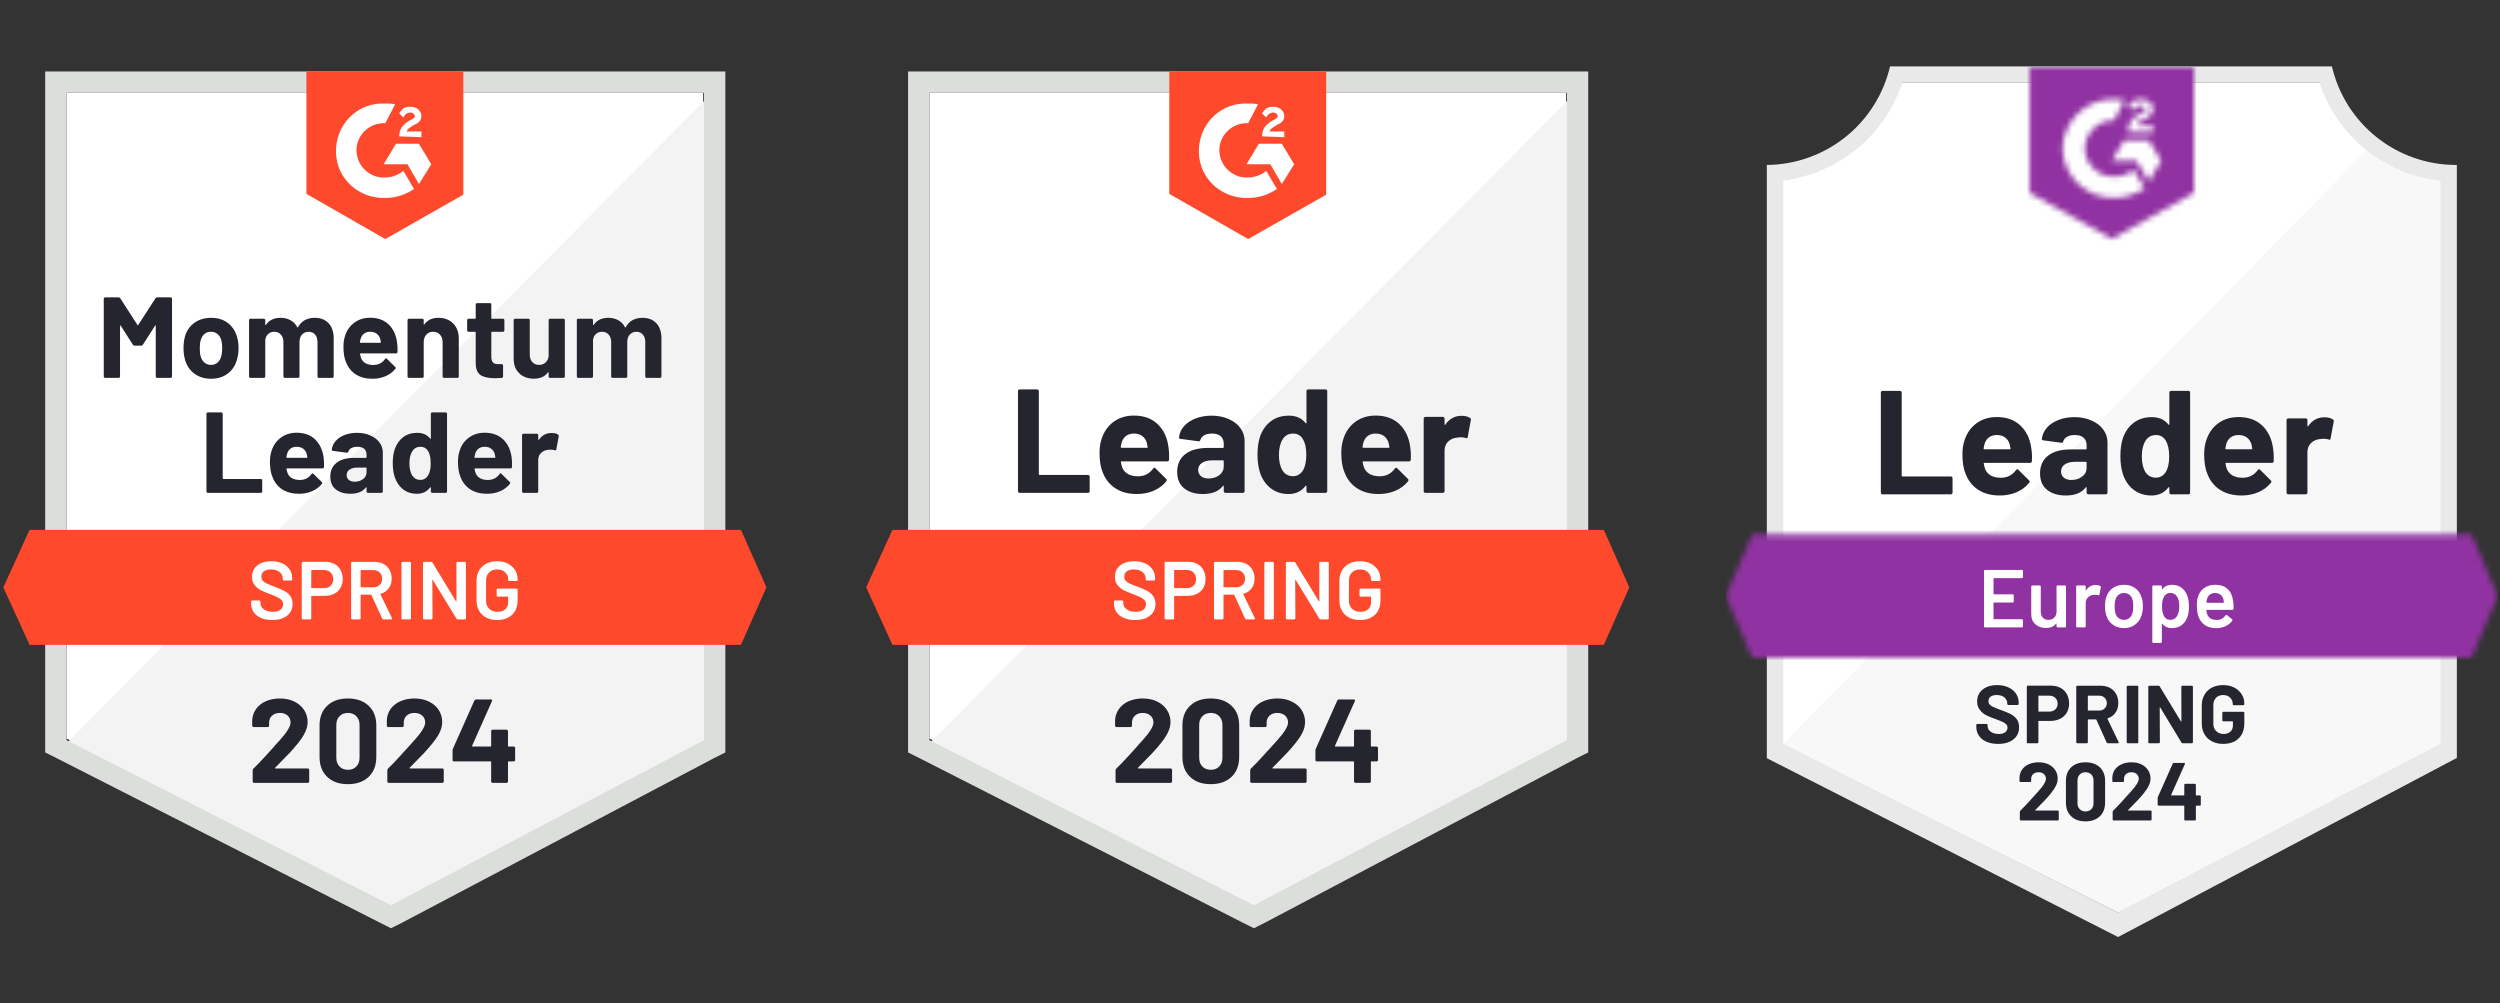
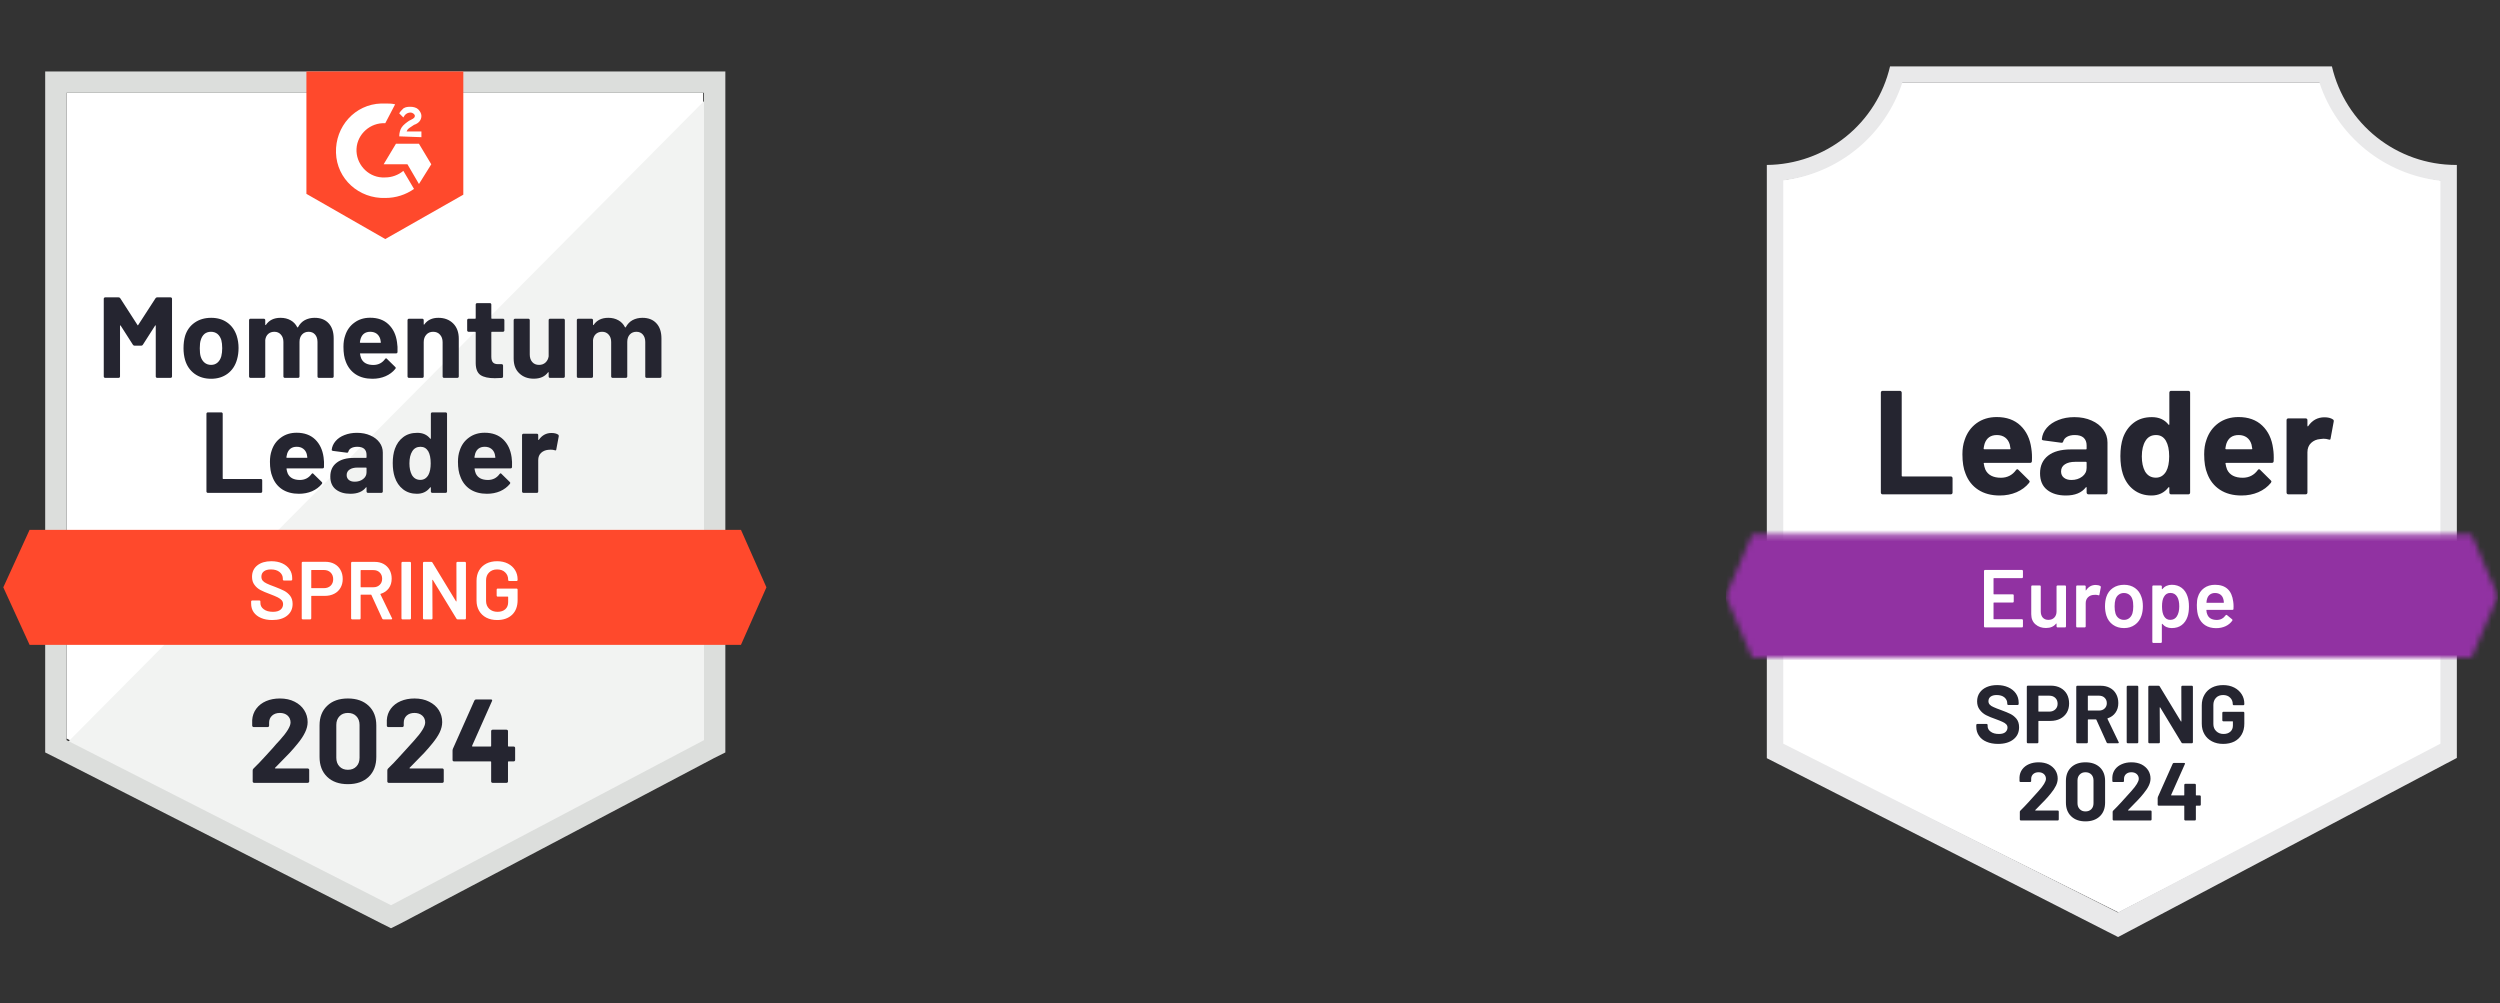
<svg xmlns="http://www.w3.org/2000/svg" width="441" height="177" viewBox="0 0 441 177" fill="none">
  <rect x="0" y="0" width="441" height="177" fill="#333333" stroke="none" />
  <path d="M11.738 130.269L68.975 159.395L124.039 130.269V16.374H11.738V130.269Z" fill="white" />
  <path d="M125.199 16.809L10.58 132.298L69.991 161.713L125.199 133.457V16.809Z" fill="#F2F3F2" />
  <path d="M7.971 54.339V132.732L9.999 133.747L67.237 162.872L68.975 163.742L70.714 162.872L125.923 133.747L127.951 132.732V12.607H7.971V54.339ZM11.738 130.559V16.374H124.184V130.559L68.975 159.685L11.738 130.559Z" fill="#DCDEDC" />
  <path d="M67.963 18.258C68.542 18.258 69.122 18.258 69.701 18.403L67.963 21.736C65.354 21.591 63.036 23.619 62.891 26.228C62.746 28.836 64.775 31.154 67.383 31.299H67.963C69.122 31.299 70.281 30.865 71.15 30.14L73.034 33.328C71.585 34.342 69.846 34.922 67.963 34.922C63.326 35.067 59.413 31.589 59.268 26.952C59.123 22.315 62.601 18.403 67.238 18.258H67.963ZM73.904 25.358L76.077 28.981L73.904 32.459L71.875 28.981H67.673L69.846 25.358H73.904ZM70.426 24.054C70.426 23.474 70.571 22.895 70.861 22.46C71.15 22.025 71.73 21.591 72.165 21.301L72.454 21.156C73.034 20.866 73.179 20.721 73.179 20.431C73.179 20.142 72.744 19.852 72.454 19.852C71.875 19.852 71.44 20.142 71.15 20.721L70.426 19.997C70.571 19.707 70.861 19.417 71.15 19.127C71.585 18.837 72.02 18.837 72.454 18.837C72.889 18.837 73.469 18.982 73.759 19.272C74.049 19.562 74.338 19.997 74.338 20.431C74.338 21.156 73.904 21.736 73.034 22.025L72.599 22.315C72.165 22.605 71.875 22.75 71.73 23.185H74.338V24.199L70.426 24.054ZM67.963 42.167L81.728 34.342V12.607H54.052V34.197L67.963 42.167ZM130.706 93.463H5.219L0.582 103.606L5.219 113.75H130.706L135.198 103.606L130.706 93.463Z" fill="#FF492C" />
  <path d="M36.662 86.942C36.594 86.942 36.536 86.918 36.488 86.87C36.44 86.822 36.416 86.764 36.416 86.696V72.988C36.416 72.921 36.44 72.863 36.488 72.814C36.536 72.766 36.594 72.742 36.662 72.742H39.038C39.106 72.742 39.164 72.766 39.212 72.814C39.261 72.863 39.285 72.921 39.285 72.988V84.392C39.285 84.46 39.319 84.494 39.386 84.494H46.023C46.09 84.494 46.144 84.513 46.182 84.552C46.231 84.6 46.255 84.658 46.255 84.725V86.696C46.255 86.764 46.231 86.822 46.182 86.87C46.144 86.918 46.09 86.942 46.023 86.942H36.662ZM57.079 80.654C57.156 81.166 57.181 81.74 57.152 82.378C57.142 82.542 57.055 82.624 56.891 82.624H50.616C50.539 82.624 50.515 82.658 50.544 82.726C50.583 82.996 50.655 83.267 50.761 83.537C51.119 84.291 51.838 84.668 52.92 84.668C53.78 84.658 54.461 84.305 54.964 83.61C55.022 83.532 55.084 83.494 55.152 83.494C55.191 83.494 55.234 83.523 55.282 83.581L56.746 85.015C56.813 85.083 56.847 85.146 56.847 85.204C56.847 85.223 56.823 85.276 56.775 85.363C56.321 85.914 55.746 86.344 55.05 86.653C54.345 86.952 53.572 87.102 52.732 87.102C51.573 87.102 50.587 86.841 49.776 86.319C48.974 85.788 48.399 85.049 48.052 84.102C47.762 83.426 47.617 82.542 47.617 81.451C47.617 80.707 47.718 80.05 47.921 79.48C48.23 78.514 48.776 77.751 49.559 77.19C50.331 76.621 51.254 76.335 52.326 76.335C53.679 76.335 54.766 76.727 55.587 77.509C56.398 78.292 56.896 79.34 57.079 80.654ZM52.341 78.813C51.491 78.813 50.93 79.209 50.66 80.002C50.611 80.175 50.563 80.393 50.515 80.654C50.515 80.721 50.549 80.755 50.616 80.755H54.138C54.215 80.755 54.239 80.721 54.21 80.654C54.142 80.258 54.109 80.069 54.109 80.088C53.993 79.683 53.78 79.369 53.471 79.147C53.172 78.924 52.795 78.813 52.341 78.813ZM62.977 76.35C63.856 76.35 64.638 76.505 65.324 76.814C66.02 77.113 66.561 77.529 66.947 78.06C67.334 78.582 67.527 79.171 67.527 79.828V86.696C67.527 86.764 67.503 86.822 67.454 86.87C67.406 86.918 67.348 86.942 67.28 86.942H64.904C64.836 86.942 64.778 86.918 64.73 86.87C64.682 86.822 64.658 86.764 64.658 86.696V86.03C64.658 85.991 64.643 85.962 64.614 85.943C64.595 85.933 64.571 85.948 64.542 85.986C63.972 86.73 63.059 87.102 61.803 87.102C60.75 87.102 59.895 86.846 59.238 86.334C58.591 85.822 58.267 85.064 58.267 84.059C58.267 83.016 58.634 82.209 59.369 81.639C60.093 81.059 61.132 80.77 62.484 80.77H64.556C64.624 80.77 64.658 80.736 64.658 80.668V80.233C64.658 79.779 64.522 79.427 64.252 79.176C63.981 78.934 63.576 78.813 63.035 78.813C62.619 78.813 62.272 78.886 61.991 79.031C61.711 79.176 61.532 79.383 61.455 79.654C61.417 79.808 61.33 79.876 61.194 79.857L58.731 79.538C58.577 79.509 58.504 79.446 58.514 79.35C58.572 78.789 58.799 78.277 59.195 77.814C59.591 77.35 60.117 76.992 60.774 76.741C61.431 76.48 62.165 76.35 62.977 76.35ZM62.571 84.972C63.151 84.972 63.643 84.817 64.049 84.508C64.455 84.199 64.658 83.798 64.658 83.305V82.581C64.658 82.513 64.624 82.48 64.556 82.48H63.093C62.484 82.48 62.011 82.595 61.673 82.827C61.325 83.059 61.151 83.383 61.151 83.798C61.151 84.165 61.281 84.455 61.542 84.668C61.793 84.87 62.136 84.972 62.571 84.972ZM76.004 72.988C76.004 72.921 76.028 72.863 76.076 72.814C76.124 72.766 76.182 72.742 76.25 72.742H78.612C78.68 72.742 78.737 72.766 78.786 72.814C78.834 72.863 78.858 72.921 78.858 72.988V86.696C78.858 86.764 78.834 86.822 78.786 86.87C78.737 86.918 78.68 86.942 78.612 86.942H76.25C76.182 86.942 76.124 86.918 76.076 86.87C76.028 86.822 76.004 86.764 76.004 86.696V86.03C76.004 85.991 75.989 85.967 75.96 85.957C75.931 85.948 75.902 85.957 75.873 85.986C75.313 86.73 74.535 87.102 73.54 87.102C72.594 87.102 71.782 86.841 71.106 86.319C70.42 85.788 69.927 85.064 69.628 84.146C69.396 83.441 69.28 82.62 69.28 81.683C69.28 80.726 69.406 79.891 69.657 79.176C69.966 78.306 70.454 77.62 71.12 77.118C71.787 76.606 72.618 76.35 73.613 76.35C74.579 76.35 75.332 76.688 75.873 77.364C75.902 77.403 75.931 77.418 75.96 77.408C75.989 77.398 76.004 77.369 76.004 77.321V72.988ZM75.569 83.784C75.839 83.281 75.975 82.595 75.975 81.726C75.975 80.818 75.83 80.108 75.54 79.596C75.221 79.074 74.767 78.813 74.178 78.813C73.54 78.813 73.057 79.074 72.729 79.596C72.391 80.127 72.222 80.847 72.222 81.755C72.222 82.566 72.367 83.243 72.656 83.784C72.994 84.363 73.492 84.653 74.149 84.653C74.757 84.653 75.231 84.363 75.569 83.784ZM90.248 80.654C90.325 81.166 90.349 81.74 90.32 82.378C90.311 82.542 90.224 82.624 90.059 82.624H83.785C83.708 82.624 83.683 82.658 83.713 82.726C83.751 82.996 83.824 83.267 83.93 83.537C84.287 84.291 85.007 84.668 86.089 84.668C86.949 84.658 87.63 84.305 88.132 83.61C88.19 83.532 88.253 83.494 88.32 83.494C88.359 83.494 88.403 83.523 88.451 83.581L89.914 85.015C89.982 85.083 90.016 85.146 90.016 85.204C90.016 85.223 89.992 85.276 89.943 85.363C89.489 85.914 88.915 86.344 88.219 86.653C87.514 86.952 86.741 87.102 85.901 87.102C84.741 87.102 83.756 86.841 82.945 86.319C82.143 85.788 81.568 85.049 81.22 84.102C80.93 83.426 80.785 82.542 80.785 81.451C80.785 80.707 80.887 80.05 81.09 79.48C81.399 78.514 81.945 77.751 82.727 77.19C83.5 76.621 84.422 76.335 85.495 76.335C86.847 76.335 87.934 76.727 88.755 77.509C89.567 78.292 90.064 79.34 90.248 80.654ZM85.509 78.813C84.659 78.813 84.099 79.209 83.828 80.002C83.78 80.175 83.732 80.393 83.683 80.654C83.683 80.721 83.717 80.755 83.785 80.755H87.306C87.383 80.755 87.408 80.721 87.379 80.654C87.311 80.258 87.277 80.069 87.277 80.088C87.161 79.683 86.949 79.369 86.64 79.147C86.34 78.924 85.963 78.813 85.509 78.813ZM97.276 76.379C97.768 76.379 98.155 76.471 98.435 76.654C98.541 76.712 98.585 76.814 98.565 76.959L98.13 79.277C98.121 79.441 98.029 79.49 97.855 79.422C97.652 79.354 97.416 79.32 97.145 79.32C97.029 79.32 96.879 79.33 96.696 79.35C96.203 79.398 95.788 79.576 95.45 79.886C95.112 80.204 94.943 80.629 94.943 81.161V86.696C94.943 86.764 94.923 86.822 94.885 86.87C94.836 86.918 94.778 86.942 94.711 86.942H92.334C92.267 86.942 92.209 86.918 92.16 86.87C92.112 86.822 92.088 86.764 92.088 86.696V76.756C92.088 76.688 92.112 76.63 92.16 76.582C92.209 76.534 92.267 76.509 92.334 76.509H94.711C94.778 76.509 94.836 76.534 94.885 76.582C94.923 76.63 94.943 76.688 94.943 76.756V77.524C94.943 77.572 94.957 77.601 94.986 77.611C95.015 77.62 95.034 77.615 95.044 77.596C95.604 76.785 96.348 76.379 97.276 76.379ZM27.432 52.615C27.499 52.508 27.596 52.455 27.721 52.455H30.098C30.166 52.455 30.224 52.479 30.272 52.528C30.32 52.576 30.344 52.634 30.344 52.702V66.41C30.344 66.477 30.32 66.535 30.272 66.584C30.224 66.632 30.166 66.656 30.098 66.656H27.721C27.654 66.656 27.596 66.632 27.548 66.584C27.499 66.535 27.475 66.477 27.475 66.41V57.469C27.475 57.411 27.461 57.382 27.432 57.382C27.412 57.382 27.388 57.401 27.359 57.44L25.2 60.816C25.133 60.922 25.041 60.976 24.925 60.976H23.722C23.606 60.976 23.515 60.922 23.447 60.816L21.288 57.44C21.259 57.401 21.235 57.387 21.215 57.397C21.186 57.406 21.172 57.435 21.172 57.483V66.41C21.172 66.477 21.148 66.535 21.099 66.584C21.051 66.632 20.993 66.656 20.925 66.656H18.549C18.481 66.656 18.424 66.632 18.375 66.584C18.327 66.535 18.303 66.477 18.303 66.41V52.702C18.303 52.634 18.327 52.576 18.375 52.528C18.424 52.479 18.481 52.455 18.549 52.455H20.925C21.051 52.455 21.148 52.508 21.215 52.615L24.258 57.339C24.297 57.425 24.336 57.425 24.374 57.339L27.432 52.615ZM37.242 66.815C36.102 66.815 35.126 66.521 34.315 65.931C33.503 65.332 32.948 64.521 32.648 63.497C32.465 62.859 32.373 62.169 32.373 61.425C32.373 60.623 32.465 59.903 32.648 59.266C32.957 58.271 33.518 57.488 34.329 56.918C35.141 56.348 36.116 56.063 37.256 56.063C38.367 56.063 39.314 56.344 40.096 56.904C40.879 57.464 41.434 58.247 41.763 59.251C41.975 59.928 42.081 60.638 42.081 61.381C42.081 62.116 41.99 62.797 41.806 63.425C41.507 64.487 40.956 65.318 40.154 65.917C39.343 66.516 38.372 66.815 37.242 66.815ZM37.242 64.366C37.686 64.366 38.063 64.231 38.372 63.961C38.681 63.69 38.903 63.318 39.038 62.845C39.145 62.41 39.198 61.937 39.198 61.425C39.198 60.855 39.145 60.372 39.038 59.976C38.894 59.522 38.667 59.164 38.358 58.904C38.039 58.652 37.657 58.527 37.213 58.527C36.759 58.527 36.377 58.652 36.068 58.904C35.769 59.164 35.551 59.522 35.416 59.976C35.3 60.304 35.242 60.787 35.242 61.425C35.242 62.033 35.29 62.507 35.387 62.845C35.522 63.318 35.749 63.69 36.068 63.961C36.387 64.231 36.778 64.366 37.242 64.366ZM55.5 56.063C56.553 56.063 57.374 56.382 57.963 57.02C58.562 57.657 58.861 58.551 58.861 59.7V66.41C58.861 66.477 58.837 66.535 58.789 66.584C58.741 66.632 58.683 66.656 58.615 66.656H56.239C56.171 66.656 56.113 66.632 56.065 66.584C56.026 66.535 56.007 66.477 56.007 66.41V60.324C56.007 59.773 55.862 59.333 55.572 59.005C55.292 58.686 54.915 58.527 54.442 58.527C53.968 58.527 53.582 58.686 53.283 59.005C52.983 59.333 52.833 59.768 52.833 60.309V66.41C52.833 66.477 52.809 66.535 52.761 66.584C52.713 66.632 52.655 66.656 52.587 66.656H50.24C50.172 66.656 50.114 66.632 50.066 66.584C50.017 66.535 49.993 66.477 49.993 66.41V60.324C49.993 59.783 49.844 59.348 49.544 59.02C49.254 58.691 48.873 58.527 48.399 58.527C47.965 58.527 47.602 58.652 47.313 58.904C47.023 59.164 46.849 59.522 46.791 59.976V66.41C46.791 66.477 46.767 66.535 46.718 66.584C46.67 66.632 46.612 66.656 46.545 66.656H44.168C44.1 66.656 44.047 66.632 44.009 66.584C43.961 66.535 43.936 66.477 43.936 66.41V56.469C43.936 56.401 43.961 56.344 44.009 56.295C44.047 56.247 44.1 56.223 44.168 56.223H46.545C46.612 56.223 46.67 56.247 46.718 56.295C46.767 56.344 46.791 56.401 46.791 56.469V57.266C46.791 57.305 46.805 57.329 46.834 57.339C46.863 57.358 46.888 57.348 46.907 57.31C47.467 56.479 48.327 56.063 49.486 56.063C50.162 56.063 50.757 56.208 51.269 56.498C51.771 56.778 52.157 57.184 52.428 57.715C52.466 57.793 52.515 57.793 52.573 57.715C52.872 57.155 53.273 56.74 53.775 56.469C54.287 56.199 54.862 56.063 55.5 56.063ZM70.034 60.367C70.121 60.879 70.15 61.454 70.121 62.091C70.111 62.256 70.024 62.338 69.86 62.338H63.585C63.508 62.338 63.484 62.372 63.513 62.439C63.551 62.71 63.624 62.98 63.73 63.251C64.078 64.004 64.793 64.381 65.875 64.381C66.744 64.371 67.43 64.019 67.932 63.323C67.981 63.246 68.039 63.207 68.106 63.207C68.155 63.207 68.203 63.236 68.251 63.294L69.715 64.729C69.782 64.796 69.816 64.859 69.816 64.917C69.816 64.936 69.787 64.99 69.729 65.076C69.285 65.627 68.71 66.057 68.005 66.366C67.309 66.666 66.541 66.815 65.701 66.815C64.532 66.815 63.547 66.555 62.745 66.033C61.943 65.501 61.363 64.763 61.006 63.816C60.726 63.14 60.586 62.256 60.586 61.164C60.586 60.42 60.687 59.763 60.89 59.193C61.199 58.227 61.745 57.464 62.528 56.904C63.3 56.334 64.223 56.049 65.295 56.049C66.648 56.049 67.73 56.44 68.541 57.223C69.362 58.005 69.86 59.053 70.034 60.367ZM65.31 58.527C64.46 58.527 63.899 58.923 63.629 59.715C63.571 59.889 63.523 60.106 63.484 60.367C63.484 60.435 63.518 60.468 63.585 60.468H67.092C67.179 60.468 67.208 60.435 67.179 60.367C67.111 59.971 67.078 59.783 67.078 59.802C66.952 59.396 66.739 59.082 66.44 58.86C66.131 58.638 65.754 58.527 65.31 58.527ZM77.322 56.063C78.404 56.063 79.278 56.397 79.945 57.063C80.602 57.72 80.93 58.619 80.93 59.758V66.41C80.93 66.477 80.906 66.535 80.858 66.584C80.81 66.632 80.752 66.656 80.684 66.656H78.322C78.254 66.656 78.197 66.632 78.148 66.584C78.1 66.535 78.076 66.477 78.076 66.41V60.353C78.076 59.812 77.921 59.372 77.612 59.034C77.313 58.696 76.912 58.527 76.409 58.527C75.907 58.527 75.506 58.696 75.207 59.034C74.897 59.372 74.743 59.812 74.743 60.353V66.41C74.743 66.477 74.719 66.535 74.671 66.584C74.622 66.632 74.564 66.656 74.497 66.656H72.135C72.067 66.656 72.009 66.632 71.961 66.584C71.912 66.535 71.888 66.477 71.888 66.41V56.469C71.888 56.401 71.912 56.344 71.961 56.295C72.009 56.247 72.067 56.223 72.135 56.223H74.497C74.564 56.223 74.622 56.247 74.671 56.295C74.719 56.344 74.743 56.401 74.743 56.469V57.179C74.743 57.218 74.757 57.247 74.786 57.266C74.815 57.276 74.835 57.266 74.844 57.237C75.405 56.455 76.231 56.063 77.322 56.063ZM88.972 58.28C88.972 58.348 88.948 58.406 88.9 58.454C88.852 58.503 88.794 58.527 88.726 58.527H86.77C86.702 58.527 86.669 58.561 86.669 58.628V62.917C86.669 63.371 86.76 63.705 86.944 63.917C87.127 64.13 87.422 64.236 87.828 64.236H88.494C88.562 64.236 88.62 64.26 88.668 64.308C88.716 64.357 88.741 64.415 88.741 64.482V66.41C88.741 66.564 88.659 66.651 88.494 66.67C87.934 66.699 87.528 66.714 87.277 66.714C86.157 66.714 85.321 66.53 84.77 66.163C84.21 65.787 83.925 65.086 83.915 64.062V58.628C83.915 58.561 83.882 58.527 83.814 58.527H82.655C82.587 58.527 82.529 58.503 82.481 58.454C82.433 58.406 82.408 58.348 82.408 58.28V56.469C82.408 56.401 82.433 56.344 82.481 56.295C82.529 56.247 82.587 56.223 82.655 56.223H83.814C83.882 56.223 83.915 56.189 83.915 56.121V53.716C83.915 53.648 83.939 53.59 83.988 53.542C84.036 53.494 84.094 53.47 84.162 53.47H86.437C86.504 53.47 86.558 53.494 86.596 53.542C86.644 53.59 86.669 53.648 86.669 53.716V56.121C86.669 56.189 86.702 56.223 86.77 56.223H88.726C88.794 56.223 88.852 56.247 88.9 56.295C88.948 56.344 88.972 56.401 88.972 56.469V58.28ZM96.783 56.469C96.783 56.401 96.802 56.344 96.841 56.295C96.889 56.247 96.947 56.223 97.015 56.223H99.391C99.459 56.223 99.517 56.247 99.565 56.295C99.613 56.344 99.638 56.401 99.638 56.469V66.41C99.638 66.477 99.613 66.535 99.565 66.584C99.517 66.632 99.459 66.656 99.391 66.656H97.015C96.947 66.656 96.889 66.632 96.841 66.584C96.802 66.535 96.783 66.477 96.783 66.41V65.728C96.783 65.68 96.768 65.656 96.739 65.656C96.71 65.646 96.681 65.661 96.653 65.7C96.112 66.434 95.276 66.801 94.146 66.801C93.112 66.801 92.267 66.487 91.61 65.859C90.943 65.241 90.61 64.371 90.61 63.251V56.469C90.61 56.401 90.634 56.344 90.682 56.295C90.731 56.247 90.789 56.223 90.856 56.223H93.204C93.271 56.223 93.329 56.247 93.378 56.295C93.426 56.344 93.45 56.401 93.45 56.469V62.541C93.45 63.082 93.595 63.521 93.885 63.859C94.175 64.197 94.576 64.366 95.088 64.366C95.551 64.366 95.933 64.226 96.232 63.946C96.532 63.666 96.715 63.304 96.783 62.859V56.469ZM113.316 56.063C114.369 56.063 115.191 56.382 115.78 57.02C116.379 57.657 116.678 58.551 116.678 59.7V66.41C116.678 66.477 116.654 66.535 116.606 66.584C116.557 66.632 116.5 66.656 116.432 66.656H114.055C113.988 66.656 113.93 66.632 113.882 66.584C113.843 66.535 113.824 66.477 113.824 66.41V60.324C113.824 59.773 113.679 59.333 113.389 59.005C113.109 58.686 112.732 58.527 112.259 58.527C111.785 58.527 111.399 58.686 111.099 59.005C110.8 59.333 110.65 59.768 110.65 60.309V66.41C110.65 66.477 110.626 66.535 110.578 66.584C110.529 66.632 110.472 66.656 110.404 66.656H108.056C107.989 66.656 107.931 66.632 107.883 66.584C107.834 66.535 107.81 66.477 107.81 66.41V60.324C107.81 59.783 107.66 59.348 107.361 59.02C107.071 58.691 106.69 58.527 106.216 58.527C105.781 58.527 105.419 58.652 105.129 58.904C104.84 59.164 104.666 59.522 104.608 59.976V66.41C104.608 66.477 104.584 66.535 104.535 66.584C104.487 66.632 104.429 66.656 104.361 66.656H101.985C101.917 66.656 101.859 66.632 101.811 66.584C101.772 66.535 101.753 66.477 101.753 66.41V56.469C101.753 56.401 101.772 56.344 101.811 56.295C101.859 56.247 101.917 56.223 101.985 56.223H104.361C104.429 56.223 104.487 56.247 104.535 56.295C104.584 56.344 104.608 56.401 104.608 56.469V57.266C104.608 57.305 104.622 57.329 104.651 57.339C104.68 57.358 104.704 57.348 104.724 57.31C105.284 56.479 106.144 56.063 107.303 56.063C107.979 56.063 108.573 56.208 109.085 56.498C109.588 56.778 109.974 57.184 110.244 57.715C110.283 57.793 110.331 57.793 110.389 57.715C110.689 57.155 111.09 56.74 111.592 56.469C112.104 56.199 112.679 56.063 113.316 56.063Z" fill="#252530" />
  <path d="M48.023 109.374C47.269 109.374 46.612 109.253 46.052 109.011C45.492 108.77 45.057 108.432 44.748 107.997C44.449 107.562 44.299 107.05 44.299 106.461V106.099C44.299 106.051 44.318 106.007 44.357 105.968C44.386 105.939 44.424 105.925 44.473 105.925H45.762C45.811 105.925 45.854 105.939 45.893 105.968C45.922 106.007 45.936 106.051 45.936 106.099V106.374C45.936 106.819 46.134 107.186 46.53 107.475C46.926 107.775 47.467 107.925 48.153 107.925C48.743 107.925 49.187 107.799 49.486 107.548C49.786 107.297 49.936 106.973 49.936 106.577C49.936 106.307 49.853 106.075 49.689 105.881C49.525 105.698 49.293 105.529 48.994 105.374C48.685 105.22 48.226 105.027 47.617 104.795C46.931 104.544 46.376 104.307 45.951 104.085C45.526 103.862 45.173 103.558 44.893 103.172C44.603 102.795 44.458 102.322 44.458 101.752C44.458 100.902 44.767 100.23 45.386 99.737C46.004 99.245 46.83 98.999 47.864 98.999C48.588 98.999 49.23 99.124 49.791 99.375C50.341 99.626 50.771 99.979 51.08 100.433C51.389 100.877 51.544 101.394 51.544 101.984V102.23C51.544 102.278 51.525 102.322 51.486 102.36C51.457 102.389 51.419 102.404 51.37 102.404H50.066C50.018 102.404 49.979 102.389 49.95 102.36C49.911 102.322 49.892 102.278 49.892 102.23V102.071C49.892 101.616 49.709 101.235 49.342 100.926C48.965 100.607 48.448 100.448 47.791 100.448C47.26 100.448 46.849 100.559 46.559 100.781C46.26 101.003 46.11 101.317 46.11 101.723C46.11 102.013 46.187 102.249 46.342 102.433C46.496 102.616 46.728 102.781 47.038 102.925C47.347 103.08 47.825 103.273 48.472 103.505C49.158 103.766 49.709 104.003 50.124 104.215C50.53 104.428 50.882 104.722 51.182 105.099C51.472 105.485 51.617 105.964 51.617 106.534C51.617 107.403 51.293 108.094 50.646 108.606C50.008 109.118 49.134 109.374 48.023 109.374ZM57.384 99.1C57.992 99.1 58.528 99.226 58.992 99.477C59.456 99.728 59.813 100.08 60.064 100.535C60.325 100.998 60.456 101.53 60.456 102.128C60.456 102.718 60.325 103.239 60.064 103.693C59.804 104.147 59.437 104.495 58.963 104.737C58.48 104.988 57.925 105.113 57.297 105.113H54.978C54.93 105.113 54.906 105.138 54.906 105.186V109.084C54.906 109.132 54.891 109.171 54.862 109.2C54.824 109.238 54.78 109.258 54.732 109.258H53.399C53.35 109.258 53.312 109.238 53.283 109.2C53.244 109.171 53.225 109.132 53.225 109.084V99.274C53.225 99.226 53.244 99.182 53.283 99.143C53.312 99.115 53.35 99.1 53.399 99.1H57.384ZM57.137 103.751C57.63 103.751 58.026 103.606 58.326 103.317C58.625 103.027 58.775 102.645 58.775 102.172C58.775 101.689 58.625 101.298 58.326 100.998C58.026 100.699 57.63 100.549 57.137 100.549H54.978C54.93 100.549 54.906 100.573 54.906 100.621V103.679C54.906 103.727 54.93 103.751 54.978 103.751H57.137ZM67.628 109.258C67.532 109.258 67.464 109.214 67.425 109.127L65.513 104.954C65.493 104.915 65.465 104.896 65.426 104.896H63.687C63.639 104.896 63.615 104.92 63.615 104.969V109.084C63.615 109.132 63.595 109.171 63.557 109.2C63.528 109.238 63.489 109.258 63.441 109.258H62.108C62.059 109.258 62.021 109.238 61.992 109.2C61.953 109.171 61.934 109.132 61.934 109.084V99.288C61.934 99.24 61.953 99.201 61.992 99.172C62.021 99.134 62.059 99.115 62.108 99.115H66.092C66.682 99.115 67.203 99.235 67.657 99.477C68.111 99.728 68.464 100.076 68.715 100.52C68.966 100.974 69.092 101.491 69.092 102.071C69.092 102.737 68.923 103.302 68.585 103.766C68.237 104.239 67.759 104.568 67.15 104.751C67.131 104.751 67.116 104.761 67.107 104.78C67.097 104.8 67.097 104.819 67.107 104.838L69.15 109.055C69.169 109.094 69.179 109.123 69.179 109.142C69.179 109.219 69.126 109.258 69.019 109.258H67.628ZM63.687 100.564C63.639 100.564 63.615 100.588 63.615 100.636V103.52C63.615 103.568 63.639 103.592 63.687 103.592H65.861C66.324 103.592 66.696 103.452 66.976 103.172C67.266 102.901 67.411 102.539 67.411 102.085C67.411 101.631 67.266 101.264 66.976 100.984C66.696 100.704 66.324 100.564 65.861 100.564H63.687ZM70.99 109.258C70.942 109.258 70.898 109.238 70.86 109.2C70.831 109.171 70.816 109.132 70.816 109.084V99.288C70.816 99.24 70.831 99.201 70.86 99.172C70.898 99.134 70.942 99.115 70.99 99.115H72.323C72.372 99.115 72.41 99.134 72.439 99.172C72.478 99.201 72.497 99.24 72.497 99.288V109.084C72.497 109.132 72.478 109.171 72.439 109.2C72.41 109.238 72.372 109.258 72.323 109.258H70.99ZM80.51 99.288C80.51 99.24 80.53 99.201 80.568 99.172C80.597 99.134 80.636 99.115 80.684 99.115H82.017C82.066 99.115 82.109 99.134 82.148 99.172C82.177 99.201 82.191 99.24 82.191 99.288V109.084C82.191 109.132 82.177 109.171 82.148 109.2C82.109 109.238 82.066 109.258 82.017 109.258H80.728C80.631 109.258 80.564 109.219 80.525 109.142L76.352 102.302C76.332 102.273 76.313 102.259 76.294 102.259C76.274 102.269 76.265 102.293 76.265 102.331L76.294 109.084C76.294 109.132 76.274 109.171 76.236 109.2C76.207 109.238 76.168 109.258 76.12 109.258H74.787C74.738 109.258 74.7 109.238 74.671 109.2C74.632 109.171 74.613 109.132 74.613 109.084V99.288C74.613 99.24 74.632 99.201 74.671 99.172C74.7 99.134 74.738 99.115 74.787 99.115H76.076C76.173 99.115 76.241 99.153 76.279 99.23L80.438 106.07C80.457 106.099 80.477 106.109 80.496 106.099C80.515 106.099 80.525 106.08 80.525 106.041L80.51 99.288ZM87.698 109.374C86.973 109.374 86.336 109.234 85.785 108.953C85.234 108.664 84.809 108.258 84.51 107.736C84.21 107.215 84.061 106.616 84.061 105.939V102.433C84.061 101.747 84.21 101.143 84.51 100.621C84.809 100.109 85.234 99.709 85.785 99.419C86.336 99.139 86.973 98.999 87.698 98.999C88.412 98.999 89.045 99.139 89.596 99.419C90.137 99.699 90.557 100.08 90.857 100.564C91.156 101.047 91.306 101.592 91.306 102.201V102.317C91.306 102.365 91.291 102.404 91.262 102.433C91.224 102.471 91.18 102.491 91.132 102.491H89.813C89.765 102.491 89.726 102.471 89.697 102.433C89.659 102.404 89.639 102.365 89.639 102.317V102.244C89.639 101.723 89.461 101.293 89.103 100.955C88.755 100.617 88.287 100.448 87.698 100.448C87.108 100.448 86.635 100.626 86.278 100.984C85.92 101.331 85.741 101.795 85.741 102.375V105.997C85.741 106.577 85.93 107.046 86.307 107.403C86.683 107.751 87.171 107.925 87.77 107.925C88.35 107.925 88.809 107.77 89.147 107.461C89.475 107.161 89.639 106.746 89.639 106.215V105.316C89.639 105.268 89.615 105.244 89.567 105.244H87.785C87.736 105.244 87.693 105.225 87.654 105.186C87.625 105.157 87.611 105.118 87.611 105.07V103.998C87.611 103.949 87.625 103.911 87.654 103.882C87.693 103.843 87.736 103.824 87.785 103.824H91.132C91.18 103.824 91.224 103.843 91.262 103.882C91.291 103.911 91.306 103.949 91.306 103.998V105.853C91.306 106.963 90.982 107.828 90.335 108.446C89.678 109.065 88.799 109.374 87.698 109.374Z" fill="white" />
  <path d="M48.529 135.428C48.5 135.457 48.49 135.486 48.5 135.515C48.52 135.544 48.548 135.558 48.587 135.558H54.282C54.349 135.558 54.407 135.582 54.456 135.63C54.514 135.679 54.543 135.737 54.543 135.804V137.847C54.543 137.915 54.514 137.973 54.456 138.021C54.407 138.07 54.349 138.094 54.282 138.094H44.834C44.757 138.094 44.694 138.07 44.646 138.021C44.597 137.973 44.573 137.915 44.573 137.847V135.906C44.573 135.78 44.617 135.674 44.704 135.587C45.39 134.92 46.09 134.191 46.805 133.399C47.52 132.607 47.969 132.114 48.152 131.921C48.539 131.457 48.935 131.013 49.341 130.588C50.616 129.177 51.253 128.129 51.253 127.443C51.253 126.951 51.08 126.545 50.732 126.226C50.384 125.917 49.93 125.762 49.37 125.762C48.809 125.762 48.355 125.917 48.008 126.226C47.65 126.545 47.471 126.965 47.471 127.487V128.008C47.471 128.076 47.447 128.134 47.399 128.182C47.351 128.231 47.293 128.255 47.225 128.255H44.747C44.679 128.255 44.622 128.231 44.573 128.182C44.515 128.134 44.486 128.076 44.486 128.008V127.023C44.535 126.27 44.776 125.598 45.211 125.009C45.646 124.429 46.22 123.985 46.935 123.676C47.66 123.367 48.471 123.212 49.37 123.212C50.365 123.212 51.229 123.401 51.963 123.777C52.698 124.144 53.263 124.642 53.659 125.27C54.065 125.907 54.267 126.608 54.267 127.371C54.267 127.96 54.118 128.564 53.818 129.182C53.528 129.8 53.089 130.467 52.499 131.182C52.065 131.723 51.596 132.264 51.094 132.805C50.592 133.336 49.843 134.104 48.848 135.109L48.529 135.428ZM61.368 138.326C59.822 138.326 58.605 137.896 57.716 137.036C56.818 136.176 56.368 135.003 56.368 133.515V127.965C56.368 126.506 56.818 125.352 57.716 124.502C58.605 123.642 59.822 123.212 61.368 123.212C62.904 123.212 64.126 123.642 65.034 124.502C65.932 125.352 66.381 126.506 66.381 127.965V133.515C66.381 135.003 65.932 136.176 65.034 137.036C64.126 137.896 62.904 138.326 61.368 138.326ZM61.368 135.79C61.996 135.79 62.493 135.597 62.86 135.21C63.237 134.824 63.425 134.307 63.425 133.66V127.878C63.425 127.24 63.237 126.729 62.86 126.342C62.493 125.956 61.996 125.762 61.368 125.762C60.749 125.762 60.257 125.956 59.89 126.342C59.513 126.729 59.325 127.24 59.325 127.878V133.66C59.325 134.307 59.513 134.824 59.89 135.21C60.257 135.597 60.749 135.79 61.368 135.79ZM72.264 135.428C72.236 135.457 72.231 135.486 72.25 135.515C72.26 135.544 72.289 135.558 72.337 135.558H78.032C78.099 135.558 78.157 135.582 78.206 135.63C78.254 135.679 78.278 135.737 78.278 135.804V137.847C78.278 137.915 78.254 137.973 78.206 138.021C78.157 138.07 78.099 138.094 78.032 138.094H68.569C68.502 138.094 68.444 138.07 68.395 138.021C68.347 137.973 68.323 137.915 68.323 137.847V135.906C68.323 135.78 68.362 135.674 68.439 135.587C69.135 134.92 69.835 134.191 70.54 133.399C71.255 132.607 71.704 132.114 71.888 131.921C72.284 131.457 72.685 131.013 73.09 130.588C74.366 129.177 75.003 128.129 75.003 127.443C75.003 126.951 74.829 126.545 74.481 126.226C74.124 125.917 73.665 125.762 73.105 125.762C72.545 125.762 72.091 125.917 71.743 126.226C71.395 126.545 71.221 126.965 71.221 127.487V128.008C71.221 128.076 71.197 128.134 71.149 128.182C71.1 128.231 71.038 128.255 70.96 128.255H68.483C68.415 128.255 68.357 128.231 68.309 128.182C68.26 128.134 68.236 128.076 68.236 128.008V127.023C68.275 126.27 68.511 125.598 68.946 125.009C69.381 124.429 69.96 123.985 70.685 123.676C71.409 123.367 72.216 123.212 73.105 123.212C74.1 123.212 74.965 123.401 75.699 123.777C76.442 124.144 77.013 124.642 77.409 125.27C77.805 125.907 78.003 126.608 78.003 127.371C78.003 127.96 77.858 128.564 77.568 129.182C77.269 129.8 76.824 130.467 76.235 131.182C75.8 131.723 75.332 132.264 74.829 132.805C74.327 133.336 73.578 134.104 72.583 135.109L72.264 135.428ZM90.609 131.689C90.677 131.689 90.74 131.713 90.798 131.762C90.846 131.81 90.87 131.868 90.87 131.935V134.065C90.87 134.133 90.846 134.191 90.798 134.239C90.74 134.288 90.677 134.312 90.609 134.312H89.711C89.643 134.312 89.609 134.346 89.609 134.413V137.847C89.609 137.915 89.585 137.973 89.537 138.021C89.479 138.07 89.416 138.094 89.349 138.094H86.9C86.823 138.094 86.76 138.07 86.711 138.021C86.663 137.973 86.639 137.915 86.639 137.847V134.413C86.639 134.346 86.605 134.312 86.537 134.312H80.089C80.022 134.312 79.959 134.288 79.901 134.239C79.853 134.191 79.829 134.133 79.829 134.065V132.385C79.829 132.298 79.853 132.191 79.901 132.066L83.683 123.574C83.741 123.449 83.838 123.386 83.973 123.386H86.596C86.692 123.386 86.76 123.41 86.798 123.458C86.837 123.507 86.832 123.579 86.784 123.676L83.277 131.559C83.267 131.588 83.267 131.617 83.277 131.646C83.296 131.675 83.321 131.689 83.35 131.689H86.537C86.605 131.689 86.639 131.65 86.639 131.573V128.979C86.639 128.902 86.663 128.839 86.711 128.791C86.76 128.743 86.823 128.719 86.9 128.719H89.349C89.416 128.719 89.479 128.743 89.537 128.791C89.585 128.839 89.609 128.902 89.609 128.979V131.573C89.609 131.65 89.643 131.689 89.711 131.689H90.609Z" fill="#252530" />
  <g clip-path="url(#clip0_8202_50363)">
    <path d="M163.949 130.269L221.186 159.395L276.25 130.269V16.374H163.949V130.269Z" fill="white" />
    <path d="M277.41 16.809L162.791 132.298L222.202 161.713L277.41 133.457V16.809Z" fill="#F2F3F2" />
    <path d="M160.182 54.339V132.732L162.21 133.747L219.447 162.872L221.186 163.742L222.925 162.872L278.134 133.747L280.162 132.732V12.607H160.182V54.339ZM163.949 130.559V16.374H276.395V130.559L221.186 159.685L163.949 130.559Z" fill="#DCDEDC" />
    <path d="M220.173 18.258C220.753 18.258 221.333 18.258 221.912 18.403L220.173 21.736C217.565 21.591 215.247 23.619 215.102 26.228C214.957 28.836 216.986 31.154 219.594 31.299H220.173C221.333 31.299 222.492 30.865 223.361 30.14L225.245 33.328C223.796 34.342 222.057 34.922 220.173 34.922C215.537 35.067 211.624 31.589 211.479 26.952C211.334 22.315 214.812 18.403 219.449 18.258H220.173ZM226.115 25.358L228.288 28.981L226.115 32.459L224.086 28.981H219.884L222.057 25.358H226.115ZM222.637 24.054C222.637 23.474 222.782 22.895 223.072 22.46C223.361 22.025 223.941 21.591 224.376 21.301L224.665 21.156C225.245 20.866 225.39 20.721 225.39 20.431C225.39 20.142 224.955 19.852 224.665 19.852C224.086 19.852 223.651 20.142 223.361 20.721L222.637 19.997C222.782 19.707 223.072 19.417 223.361 19.127C223.796 18.837 224.231 18.837 224.665 18.837C225.1 18.837 225.68 18.982 225.97 19.272C226.259 19.562 226.549 19.997 226.549 20.431C226.549 21.156 226.115 21.736 225.245 22.025L224.81 22.315C224.376 22.605 224.086 22.75 223.941 23.185H226.549V24.199L222.637 24.054ZM220.173 42.167L233.939 34.342V12.607H206.263V34.197L220.173 42.167ZM282.917 93.463H157.43L152.793 103.606L157.43 113.75H282.917L287.409 103.606L282.917 93.463Z" fill="#FF492C" />
-     <path d="M179.875 86.943C179.788 86.943 179.715 86.914 179.657 86.856C179.599 86.788 179.57 86.711 179.57 86.624V69.003C179.57 68.916 179.599 68.839 179.657 68.772C179.715 68.714 179.788 68.685 179.875 68.685H182.932C183.019 68.685 183.091 68.714 183.149 68.772C183.217 68.839 183.251 68.916 183.251 69.003V83.653C183.251 83.74 183.294 83.784 183.381 83.784H191.902C191.989 83.784 192.066 83.813 192.134 83.871C192.191 83.938 192.22 84.016 192.22 84.103V86.624C192.22 86.711 192.191 86.788 192.134 86.856C192.066 86.914 191.989 86.943 191.902 86.943H179.875ZM206.117 78.857C206.223 79.514 206.257 80.253 206.218 81.074C206.209 81.287 206.097 81.393 205.885 81.393H197.828C197.722 81.393 197.688 81.436 197.727 81.523C197.775 81.871 197.867 82.219 198.002 82.567C198.456 83.532 199.379 84.016 200.77 84.016C201.881 84.006 202.76 83.557 203.407 82.668C203.475 82.562 203.552 82.508 203.639 82.508C203.697 82.508 203.76 82.542 203.827 82.61L205.697 84.465C205.783 84.552 205.827 84.629 205.827 84.697C205.827 84.735 205.793 84.808 205.726 84.914C205.156 85.619 204.417 86.17 203.509 86.566C202.61 86.952 201.62 87.145 200.538 87.145C199.041 87.145 197.775 86.807 196.741 86.131C195.708 85.455 194.964 84.508 194.51 83.291C194.143 82.422 193.959 81.282 193.959 79.871C193.959 78.915 194.09 78.075 194.351 77.35C194.756 76.113 195.457 75.128 196.452 74.394C197.456 73.669 198.645 73.307 200.016 73.307C201.755 73.307 203.151 73.809 204.204 74.814C205.257 75.819 205.895 77.166 206.117 78.857ZM200.045 76.481C198.944 76.481 198.219 76.993 197.872 78.016C197.804 78.248 197.746 78.528 197.698 78.857C197.698 78.944 197.741 78.987 197.828 78.987H202.335C202.441 78.987 202.475 78.944 202.436 78.857C202.349 78.355 202.306 78.113 202.306 78.132C202.151 77.611 201.881 77.205 201.494 76.915C201.098 76.625 200.615 76.481 200.045 76.481ZM213.71 73.322C214.84 73.322 215.85 73.52 216.738 73.916C217.627 74.302 218.318 74.838 218.81 75.524C219.303 76.2 219.549 76.954 219.549 77.785V86.624C219.549 86.711 219.52 86.788 219.462 86.856C219.404 86.914 219.332 86.943 219.245 86.943H216.188C216.101 86.943 216.028 86.914 215.97 86.856C215.903 86.788 215.869 86.711 215.869 86.624V85.769C215.869 85.721 215.854 85.687 215.825 85.667C215.787 85.648 215.753 85.663 215.724 85.711C214.99 86.667 213.816 87.145 212.203 87.145C210.841 87.145 209.744 86.817 208.913 86.16C208.073 85.503 207.653 84.528 207.653 83.233C207.653 81.9 208.126 80.861 209.073 80.118C210.01 79.383 211.348 79.016 213.087 79.016H215.738C215.825 79.016 215.869 78.973 215.869 78.886V78.306C215.869 77.736 215.695 77.287 215.347 76.959C214.999 76.64 214.478 76.481 213.782 76.481C213.251 76.481 212.807 76.577 212.449 76.77C212.092 76.963 211.86 77.234 211.754 77.582C211.705 77.775 211.594 77.862 211.42 77.843L208.261 77.422C208.049 77.384 207.952 77.306 207.972 77.191C208.039 76.456 208.329 75.795 208.841 75.205C209.353 74.616 210.034 74.157 210.884 73.829C211.725 73.491 212.666 73.322 213.71 73.322ZM213.188 84.407C213.932 84.407 214.565 84.209 215.086 83.813C215.608 83.417 215.869 82.905 215.869 82.277V81.335C215.869 81.248 215.825 81.204 215.738 81.204H213.869C213.087 81.204 212.473 81.354 212.029 81.654C211.584 81.943 211.362 82.359 211.362 82.9C211.362 83.373 211.527 83.74 211.855 84.001C212.183 84.272 212.628 84.407 213.188 84.407ZM230.461 69.003C230.461 68.916 230.49 68.839 230.548 68.772C230.606 68.714 230.678 68.685 230.765 68.685H233.822C233.909 68.685 233.982 68.714 234.04 68.772C234.098 68.839 234.127 68.916 234.127 69.003V86.624C234.127 86.711 234.098 86.788 234.04 86.856C233.982 86.914 233.909 86.943 233.822 86.943H230.765C230.678 86.943 230.606 86.914 230.548 86.856C230.49 86.788 230.461 86.711 230.461 86.624V85.769C230.461 85.721 230.441 85.692 230.403 85.682C230.364 85.672 230.33 85.682 230.301 85.711C229.567 86.667 228.567 87.145 227.302 87.145C226.085 87.145 225.036 86.807 224.157 86.131C223.278 85.455 222.646 84.528 222.259 83.349C221.969 82.441 221.824 81.388 221.824 80.19C221.824 78.954 221.979 77.876 222.288 76.959C222.694 75.838 223.327 74.954 224.186 74.307C225.046 73.65 226.109 73.322 227.374 73.322C228.63 73.322 229.606 73.756 230.301 74.626C230.33 74.684 230.364 74.703 230.403 74.684C230.441 74.664 230.461 74.631 230.461 74.582V69.003ZM229.91 82.871C230.258 82.233 230.432 81.354 230.432 80.234C230.432 79.074 230.239 78.161 229.852 77.495C229.456 76.819 228.876 76.481 228.113 76.481C227.292 76.481 226.674 76.819 226.258 77.495C225.824 78.181 225.606 79.103 225.606 80.263C225.606 81.306 225.79 82.175 226.157 82.871C226.592 83.624 227.234 84.001 228.084 84.001C228.867 84.001 229.475 83.624 229.91 82.871ZM248.762 78.857C248.868 79.514 248.902 80.253 248.864 81.074C248.854 81.287 248.743 81.393 248.53 81.393H240.474C240.367 81.393 240.333 81.436 240.372 81.523C240.42 81.871 240.512 82.219 240.647 82.567C241.101 83.532 242.024 84.016 243.415 84.016C244.526 84.006 245.405 83.557 246.052 82.668C246.12 82.562 246.197 82.508 246.284 82.508C246.342 82.508 246.405 82.542 246.473 82.61L248.342 84.465C248.429 84.552 248.472 84.629 248.472 84.697C248.472 84.735 248.438 84.808 248.371 84.914C247.801 85.619 247.062 86.17 246.154 86.566C245.255 86.952 244.265 87.145 243.183 87.145C241.686 87.145 240.42 86.807 239.387 86.131C238.353 85.455 237.609 84.508 237.155 83.291C236.788 82.422 236.605 81.282 236.605 79.871C236.605 78.915 236.735 78.075 236.996 77.35C237.402 76.113 238.102 75.128 239.097 74.394C240.102 73.669 241.29 73.307 242.662 73.307C244.4 73.307 245.796 73.809 246.849 74.814C247.902 75.819 248.54 77.166 248.762 78.857ZM242.691 76.481C241.589 76.481 240.865 76.993 240.517 78.016C240.449 78.248 240.391 78.528 240.343 78.857C240.343 78.944 240.387 78.987 240.474 78.987H244.98C245.086 78.987 245.12 78.944 245.082 78.857C244.995 78.355 244.951 78.113 244.951 78.132C244.797 77.611 244.526 77.205 244.14 76.915C243.744 76.625 243.261 76.481 242.691 76.481ZM257.819 73.351C258.447 73.351 258.939 73.471 259.297 73.713C259.442 73.79 259.495 73.921 259.456 74.104L258.905 77.089C258.896 77.292 258.775 77.35 258.543 77.263C258.282 77.176 257.978 77.133 257.63 77.133C257.495 77.133 257.307 77.152 257.065 77.191C256.437 77.239 255.906 77.466 255.471 77.872C255.036 78.287 254.819 78.833 254.819 79.509V86.624C254.819 86.711 254.79 86.788 254.732 86.856C254.665 86.914 254.587 86.943 254.5 86.943H251.457C251.37 86.943 251.293 86.914 251.225 86.856C251.168 86.788 251.139 86.711 251.139 86.624V73.843C251.139 73.756 251.168 73.684 251.225 73.626C251.293 73.568 251.37 73.539 251.457 73.539H254.5C254.587 73.539 254.665 73.568 254.732 73.626C254.79 73.684 254.819 73.756 254.819 73.843V74.843C254.819 74.891 254.834 74.925 254.863 74.945C254.901 74.964 254.93 74.954 254.95 74.915C255.664 73.872 256.621 73.351 257.819 73.351Z" fill="#252530" />
    <path d="M200.234 109.374C199.48 109.374 198.823 109.253 198.263 109.011C197.703 108.77 197.268 108.432 196.959 107.997C196.659 107.562 196.51 107.05 196.51 106.461V106.099C196.51 106.051 196.529 106.007 196.568 105.968C196.597 105.939 196.635 105.925 196.684 105.925H197.973C198.022 105.925 198.065 105.939 198.104 105.968C198.133 106.007 198.147 106.051 198.147 106.099V106.374C198.147 106.819 198.345 107.186 198.741 107.475C199.137 107.775 199.678 107.925 200.364 107.925C200.953 107.925 201.398 107.799 201.697 107.548C201.997 107.297 202.147 106.973 202.147 106.577C202.147 106.307 202.064 106.075 201.9 105.881C201.736 105.698 201.504 105.529 201.205 105.374C200.896 105.22 200.437 105.027 199.828 104.795C199.142 104.544 198.587 104.307 198.162 104.085C197.737 103.862 197.384 103.558 197.104 103.172C196.814 102.795 196.669 102.322 196.669 101.752C196.669 100.902 196.978 100.23 197.597 99.737C198.215 99.245 199.041 98.999 200.074 98.999C200.799 98.999 201.441 99.124 202.002 99.375C202.552 99.626 202.982 99.979 203.291 100.433C203.6 100.877 203.755 101.394 203.755 101.984V102.23C203.755 102.278 203.736 102.322 203.697 102.36C203.668 102.389 203.629 102.404 203.581 102.404H202.277C202.229 102.404 202.19 102.389 202.161 102.36C202.122 102.322 202.103 102.278 202.103 102.23V102.071C202.103 101.616 201.92 101.235 201.552 100.926C201.176 100.607 200.659 100.448 200.002 100.448C199.471 100.448 199.06 100.559 198.77 100.781C198.471 101.003 198.321 101.317 198.321 101.723C198.321 102.013 198.398 102.249 198.553 102.433C198.707 102.616 198.939 102.781 199.248 102.925C199.558 103.08 200.036 103.273 200.683 103.505C201.369 103.766 201.92 104.003 202.335 104.215C202.741 104.428 203.093 104.722 203.393 105.099C203.683 105.485 203.827 105.964 203.827 106.534C203.827 107.403 203.504 108.094 202.857 108.606C202.219 109.118 201.345 109.374 200.234 109.374ZM209.595 99.1C210.203 99.1 210.739 99.226 211.203 99.477C211.667 99.728 212.024 100.08 212.275 100.535C212.536 100.998 212.667 101.53 212.667 102.128C212.667 102.718 212.536 103.239 212.275 103.693C212.015 104.147 211.647 104.495 211.174 104.737C210.691 104.988 210.136 105.113 209.508 105.113H207.189C207.141 105.113 207.117 105.138 207.117 105.186V109.084C207.117 109.132 207.102 109.171 207.073 109.2C207.035 109.238 206.991 109.258 206.943 109.258H205.61C205.561 109.258 205.523 109.238 205.494 109.2C205.455 109.171 205.436 109.132 205.436 109.084V99.274C205.436 99.226 205.455 99.182 205.494 99.143C205.523 99.115 205.561 99.1 205.61 99.1H209.595ZM209.348 103.751C209.841 103.751 210.237 103.606 210.536 103.317C210.836 103.027 210.986 102.645 210.986 102.172C210.986 101.689 210.836 101.298 210.536 100.998C210.237 100.699 209.841 100.549 209.348 100.549H207.189C207.141 100.549 207.117 100.573 207.117 100.621V103.679C207.117 103.727 207.141 103.751 207.189 103.751H209.348ZM219.839 109.258C219.743 109.258 219.675 109.214 219.636 109.127L217.724 104.954C217.704 104.915 217.675 104.896 217.637 104.896H215.898C215.85 104.896 215.826 104.92 215.826 104.969V109.084C215.826 109.132 215.806 109.171 215.768 109.2C215.739 109.238 215.7 109.258 215.652 109.258H214.319C214.27 109.258 214.232 109.238 214.203 109.2C214.164 109.171 214.145 109.132 214.145 109.084V99.288C214.145 99.24 214.164 99.201 214.203 99.172C214.232 99.134 214.27 99.115 214.319 99.115H218.303C218.893 99.115 219.414 99.235 219.868 99.477C220.322 99.728 220.675 100.076 220.926 100.52C221.177 100.974 221.303 101.491 221.303 102.071C221.303 102.737 221.134 103.302 220.796 103.766C220.448 104.239 219.97 104.568 219.361 104.751C219.342 104.751 219.327 104.761 219.318 104.78C219.308 104.8 219.308 104.819 219.318 104.838L221.361 109.055C221.38 109.094 221.39 109.123 221.39 109.142C221.39 109.219 221.337 109.258 221.23 109.258H219.839ZM215.898 100.564C215.85 100.564 215.826 100.588 215.826 100.636V103.52C215.826 103.568 215.85 103.592 215.898 103.592H218.072C218.535 103.592 218.907 103.452 219.187 103.172C219.477 102.901 219.622 102.539 219.622 102.085C219.622 101.631 219.477 101.264 219.187 100.984C218.907 100.704 218.535 100.564 218.072 100.564H215.898ZM223.201 109.258C223.153 109.258 223.109 109.238 223.071 109.2C223.042 109.171 223.027 109.132 223.027 109.084V99.288C223.027 99.24 223.042 99.201 223.071 99.172C223.109 99.134 223.153 99.115 223.201 99.115H224.534C224.583 99.115 224.621 99.134 224.65 99.172C224.689 99.201 224.708 99.24 224.708 99.288V109.084C224.708 109.132 224.689 109.171 224.65 109.2C224.621 109.238 224.583 109.258 224.534 109.258H223.201ZM232.721 99.288C232.721 99.24 232.741 99.201 232.779 99.172C232.808 99.134 232.847 99.115 232.895 99.115H234.228C234.277 99.115 234.32 99.134 234.359 99.172C234.388 99.201 234.402 99.24 234.402 99.288V109.084C234.402 109.132 234.388 109.171 234.359 109.2C234.32 109.238 234.277 109.258 234.228 109.258H232.939C232.842 109.258 232.774 109.219 232.736 109.142L228.563 102.302C228.543 102.273 228.524 102.259 228.505 102.259C228.485 102.269 228.476 102.293 228.476 102.331L228.505 109.084C228.505 109.132 228.485 109.171 228.447 109.2C228.418 109.238 228.379 109.258 228.331 109.258H226.998C226.949 109.258 226.911 109.238 226.882 109.2C226.843 109.171 226.824 109.132 226.824 109.084V99.288C226.824 99.24 226.843 99.201 226.882 99.172C226.911 99.134 226.949 99.115 226.998 99.115H228.287C228.384 99.115 228.451 99.153 228.49 99.23L232.649 106.07C232.668 106.099 232.688 106.109 232.707 106.099C232.726 106.099 232.736 106.08 232.736 106.041L232.721 99.288ZM239.909 109.374C239.184 109.374 238.546 109.234 237.996 108.953C237.445 108.664 237.02 108.258 236.721 107.736C236.421 107.215 236.271 106.616 236.271 105.939V102.433C236.271 101.747 236.421 101.143 236.721 100.621C237.02 100.109 237.445 99.709 237.996 99.419C238.546 99.139 239.184 98.999 239.909 98.999C240.623 98.999 241.256 99.139 241.807 99.419C242.348 99.699 242.768 100.08 243.068 100.564C243.367 101.047 243.517 101.592 243.517 102.201V102.317C243.517 102.365 243.502 102.404 243.473 102.433C243.435 102.471 243.391 102.491 243.343 102.491H242.024C241.976 102.491 241.937 102.471 241.908 102.433C241.87 102.404 241.85 102.365 241.85 102.317V102.244C241.85 101.723 241.672 101.293 241.314 100.955C240.966 100.617 240.498 100.448 239.909 100.448C239.319 100.448 238.846 100.626 238.489 100.984C238.131 101.331 237.952 101.795 237.952 102.375V105.997C237.952 106.577 238.141 107.046 238.518 107.403C238.894 107.751 239.382 107.925 239.981 107.925C240.561 107.925 241.02 107.77 241.358 107.461C241.686 107.161 241.85 106.746 241.85 106.215V105.316C241.85 105.268 241.826 105.244 241.778 105.244H239.996C239.947 105.244 239.904 105.225 239.865 105.186C239.836 105.157 239.822 105.118 239.822 105.07V103.998C239.822 103.949 239.836 103.911 239.865 103.882C239.904 103.843 239.947 103.824 239.996 103.824H243.343C243.391 103.824 243.435 103.843 243.473 103.882C243.502 103.911 243.517 103.949 243.517 103.998V105.853C243.517 106.963 243.193 107.828 242.546 108.446C241.889 109.065 241.01 109.374 239.909 109.374Z" fill="white" />
-     <path d="M200.74 135.428C200.711 135.457 200.701 135.486 200.711 135.515C200.73 135.544 200.759 135.558 200.798 135.558H206.493C206.56 135.558 206.618 135.582 206.667 135.63C206.725 135.679 206.754 135.737 206.754 135.804V137.847C206.754 137.915 206.725 137.973 206.667 138.021C206.618 138.07 206.56 138.094 206.493 138.094H197.045C196.968 138.094 196.905 138.07 196.857 138.021C196.808 137.973 196.784 137.915 196.784 137.847V135.906C196.784 135.78 196.828 135.674 196.915 135.587C197.601 134.92 198.301 134.191 199.016 133.399C199.731 132.607 200.18 132.114 200.363 131.921C200.75 131.457 201.146 131.013 201.552 130.588C202.827 129.177 203.464 128.129 203.464 127.443C203.464 126.951 203.29 126.545 202.943 126.226C202.595 125.917 202.141 125.762 201.581 125.762C201.02 125.762 200.566 125.917 200.218 126.226C199.861 126.545 199.682 126.965 199.682 127.487V128.008C199.682 128.076 199.658 128.134 199.61 128.182C199.562 128.231 199.504 128.255 199.436 128.255H196.958C196.89 128.255 196.833 128.231 196.784 128.182C196.726 128.134 196.697 128.076 196.697 128.008V127.023C196.746 126.27 196.987 125.598 197.422 125.009C197.856 124.429 198.431 123.985 199.146 123.676C199.871 123.367 200.682 123.212 201.581 123.212C202.576 123.212 203.44 123.401 204.174 123.777C204.909 124.144 205.474 124.642 205.87 125.27C206.275 125.907 206.478 126.608 206.478 127.371C206.478 127.96 206.329 128.564 206.029 129.182C205.739 129.8 205.3 130.467 204.71 131.182C204.276 131.723 203.807 132.264 203.305 132.805C202.803 133.336 202.054 134.104 201.059 135.109L200.74 135.428ZM213.579 138.326C212.033 138.326 210.816 137.896 209.927 137.036C209.029 136.176 208.579 135.003 208.579 133.515V127.965C208.579 126.506 209.029 125.352 209.927 124.502C210.816 123.642 212.033 123.212 213.579 123.212C215.115 123.212 216.337 123.642 217.245 124.502C218.143 125.352 218.592 126.506 218.592 127.965V133.515C218.592 135.003 218.143 136.176 217.245 137.036C216.337 137.896 215.115 138.326 213.579 138.326ZM213.579 135.79C214.207 135.79 214.704 135.597 215.071 135.21C215.448 134.824 215.636 134.307 215.636 133.66V127.878C215.636 127.24 215.448 126.729 215.071 126.342C214.704 125.956 214.207 125.762 213.579 125.762C212.96 125.762 212.468 125.956 212.101 126.342C211.724 126.729 211.535 127.24 211.535 127.878V133.66C211.535 134.307 211.724 134.824 212.101 135.21C212.468 135.597 212.96 135.79 213.579 135.79ZM224.475 135.428C224.446 135.457 224.442 135.486 224.461 135.515C224.471 135.544 224.5 135.558 224.548 135.558H230.243C230.31 135.558 230.368 135.582 230.416 135.63C230.465 135.679 230.489 135.737 230.489 135.804V137.847C230.489 137.915 230.465 137.973 230.416 138.021C230.368 138.07 230.31 138.094 230.243 138.094H220.78C220.713 138.094 220.655 138.07 220.606 138.021C220.558 137.973 220.534 137.915 220.534 137.847V135.906C220.534 135.78 220.573 135.674 220.65 135.587C221.345 134.92 222.046 134.191 222.751 133.399C223.466 132.607 223.915 132.114 224.099 131.921C224.495 131.457 224.896 131.013 225.301 130.588C226.577 129.177 227.214 128.129 227.214 127.443C227.214 126.951 227.04 126.545 226.692 126.226C226.335 125.917 225.876 125.762 225.316 125.762C224.756 125.762 224.302 125.917 223.954 126.226C223.606 126.545 223.432 126.965 223.432 127.487V128.008C223.432 128.076 223.408 128.134 223.36 128.182C223.311 128.231 223.249 128.255 223.171 128.255H220.693C220.626 128.255 220.568 128.231 220.52 128.182C220.471 128.134 220.447 128.076 220.447 128.008V127.023C220.486 126.27 220.722 125.598 221.157 125.009C221.592 124.429 222.171 123.985 222.896 123.676C223.62 123.367 224.427 123.212 225.316 123.212C226.311 123.212 227.175 123.401 227.91 123.777C228.653 124.144 229.223 124.642 229.62 125.27C230.016 125.907 230.214 126.608 230.214 127.371C230.214 127.96 230.069 128.564 229.779 129.182C229.479 129.8 229.035 130.467 228.446 131.182C228.011 131.723 227.543 132.264 227.04 132.805C226.538 133.336 225.789 134.104 224.794 135.109L224.475 135.428ZM242.82 131.689C242.888 131.689 242.951 131.713 243.009 131.762C243.057 131.81 243.081 131.868 243.081 131.935V134.065C243.081 134.133 243.057 134.191 243.009 134.239C242.951 134.288 242.888 134.312 242.82 134.312H241.922C241.854 134.312 241.82 134.346 241.82 134.413V137.847C241.82 137.915 241.796 137.973 241.748 138.021C241.69 138.07 241.627 138.094 241.56 138.094H239.111C239.033 138.094 238.971 138.07 238.922 138.021C238.874 137.973 238.85 137.915 238.85 137.847V134.413C238.85 134.346 238.816 134.312 238.748 134.312H232.3C232.233 134.312 232.17 134.288 232.112 134.239C232.064 134.191 232.039 134.133 232.039 134.065V132.385C232.039 132.298 232.064 132.191 232.112 132.066L235.894 123.574C235.952 123.449 236.048 123.386 236.184 123.386H238.806C238.903 123.386 238.971 123.41 239.009 123.458C239.048 123.507 239.043 123.579 238.995 123.676L235.488 131.559C235.478 131.588 235.478 131.617 235.488 131.646C235.507 131.675 235.532 131.689 235.561 131.689H238.748C238.816 131.689 238.85 131.65 238.85 131.573V128.979C238.85 128.902 238.874 128.839 238.922 128.791C238.971 128.743 239.033 128.719 239.111 128.719H241.56C241.627 128.719 241.69 128.743 241.748 128.791C241.796 128.839 241.82 128.902 241.82 128.979V131.573C241.82 131.65 241.854 131.689 241.922 131.689H242.82Z" fill="#252530" />
  </g>
  <g clip-path="url(#clip1_8202_50363)">
    <path d="M373.717 160.96L314.031 131.182V31.821C318.837 31.252 323.383 29.333 327.143 26.287C330.903 23.24 333.722 19.19 335.274 14.606H409.668C411.236 19.242 414.099 23.332 417.917 26.392C421.735 29.453 426.35 31.357 431.215 31.879V131.182L373.717 160.96Z" fill="white" />
-     <path d="M314.564 131.182L373.598 160.959L430.488 131.153V31.879C425.758 31.229 421.271 29.389 417.446 26.532L314.564 131.182Z" fill="#F7F8F7" />
    <path d="M433.388 29.097H433.199C428.13 29.088 423.212 27.365 419.245 24.208C415.278 21.051 412.495 16.646 411.348 11.708L333.404 11.708C332.256 16.625 329.489 21.012 325.547 24.166C321.605 27.32 316.716 29.056 311.668 29.097V133.746L313.726 134.79L371.89 164.408L373.629 165.292L375.353 164.379L431.373 134.761L433.388 133.703V31.995V29.097ZM373.6 160.959L314.566 131.182V31.821C319.338 31.237 323.845 29.308 327.562 26.26C331.28 23.212 334.054 19.171 335.563 14.606H409.16C410.686 19.227 413.508 23.311 417.289 26.373C421.071 29.436 425.653 31.347 430.489 31.879V131.182L373.6 160.959Z" fill="#E9E9EA" />
    <mask id="mask0_8202_50363" style="mask-type:luminance" maskUnits="userSpaceOnUse" x="304" y="94" width="137" height="23">
      <path d="M435.982 94.289H309.075L304.424 105.157L309.075 116.025H435.982L440.634 105.157L435.982 94.289Z" fill="white" />
    </mask>
    <g mask="url(#mask0_8202_50363)">
-       <path d="M297.178 87.044H447.878V123.27H297.178V87.044Z" fill="#9132A2" />
+       <path d="M297.178 87.044H447.878V123.27H297.178V87.044" fill="#9132A2" />
    </g>
    <mask id="mask1_8202_50363" style="mask-type:luminance" maskUnits="userSpaceOnUse" x="358" y="11" width="30" height="32">
-       <path d="M372.528 42.138L387.018 34.023V11.708H358.037V34.023L372.528 42.138ZM375.426 23.098C375.403 22.498 375.554 21.904 375.86 21.388C376.256 20.854 376.786 20.434 377.396 20.171L377.744 20.026C378.338 19.736 378.483 19.489 378.483 19.2C378.483 18.91 378.164 18.606 377.657 18.606C377.352 18.583 377.047 18.658 376.787 18.819C376.526 18.981 376.324 19.22 376.208 19.504L375.426 18.736C375.62 18.357 375.923 18.045 376.295 17.838C376.687 17.612 377.133 17.496 377.585 17.504C378.131 17.486 378.67 17.644 379.121 17.954C379.326 18.089 379.494 18.274 379.608 18.492C379.722 18.71 379.779 18.954 379.773 19.2C379.773 20.04 379.28 20.547 378.324 21.011L377.788 21.257C377.237 21.533 376.962 21.765 376.875 22.185H379.773V23.3H375.426V23.098ZM379.048 24.75L381.222 28.372L379.048 31.995L376.875 28.358H372.528L374.701 24.75H379.048ZM372.948 17.504C373.551 17.503 374.153 17.562 374.745 17.678L372.948 21.214C371.597 21.187 370.291 21.696 369.316 22.631C368.341 23.565 367.776 24.848 367.746 26.199C367.78 27.546 368.346 28.826 369.321 29.757C370.296 30.689 371.6 31.196 372.948 31.169C374.188 31.176 375.392 30.751 376.353 29.966L378.324 33.212C376.745 34.307 374.869 34.894 372.948 34.893C370.588 34.944 368.304 34.057 366.595 32.428C364.887 30.798 363.894 28.558 363.833 26.199C363.894 23.839 364.887 21.599 366.595 19.97C368.304 18.34 370.588 17.454 372.948 17.504Z" fill="white" />
-     </mask>
+       </mask>
    <g mask="url(#mask1_8202_50363)">
      <path d="M350.791 4.448H394.262V49.369H350.791V4.448Z" fill="#9132A2" />
    </g>
    <path d="M332.086 87.203C331.999 87.203 331.926 87.174 331.868 87.117C331.81 87.049 331.781 86.972 331.781 86.885V69.264C331.781 69.177 331.81 69.1 331.868 69.032C331.926 68.974 331.999 68.945 332.086 68.945H335.143C335.23 68.945 335.302 68.974 335.36 69.032C335.428 69.1 335.462 69.177 335.462 69.264V83.914C335.462 84.001 335.505 84.044 335.592 84.044H344.113C344.2 84.044 344.277 84.073 344.344 84.131C344.402 84.199 344.431 84.276 344.431 84.363V86.885C344.431 86.972 344.402 87.049 344.344 87.117C344.277 87.174 344.2 87.203 344.113 87.203H332.086ZM358.328 79.118C358.434 79.775 358.468 80.514 358.429 81.335C358.419 81.547 358.308 81.654 358.096 81.654H350.039C349.933 81.654 349.899 81.697 349.938 81.784C349.986 82.132 350.078 82.48 350.213 82.827C350.667 83.793 351.59 84.276 352.981 84.276C354.092 84.267 354.971 83.817 355.618 82.929C355.686 82.823 355.763 82.769 355.85 82.769C355.908 82.769 355.971 82.803 356.038 82.871L357.907 84.725C357.994 84.812 358.038 84.89 358.038 84.957C358.038 84.996 358.004 85.069 357.936 85.175C357.367 85.88 356.628 86.431 355.719 86.827C354.821 87.213 353.831 87.406 352.749 87.406C351.252 87.406 349.986 87.068 348.952 86.392C347.919 85.716 347.175 84.769 346.721 83.552C346.354 82.682 346.17 81.543 346.17 80.132C346.17 79.176 346.301 78.335 346.561 77.611C346.967 76.374 347.668 75.389 348.663 74.655C349.667 73.93 350.855 73.568 352.227 73.568C353.966 73.568 355.362 74.07 356.415 75.075C357.468 76.08 358.106 77.427 358.328 79.118ZM352.256 76.741C351.155 76.741 350.43 77.253 350.083 78.277C350.015 78.509 349.957 78.789 349.909 79.118C349.909 79.205 349.952 79.248 350.039 79.248H354.546C354.652 79.248 354.686 79.205 354.647 79.118C354.56 78.615 354.517 78.374 354.517 78.393C354.362 77.872 354.092 77.466 353.705 77.176C353.309 76.886 352.826 76.741 352.256 76.741ZM365.921 73.582C367.051 73.582 368.06 73.78 368.949 74.177C369.838 74.563 370.529 75.099 371.021 75.785C371.514 76.461 371.76 77.215 371.76 78.046V86.885C371.76 86.972 371.731 87.049 371.673 87.117C371.615 87.174 371.543 87.203 371.456 87.203H368.399C368.312 87.203 368.239 87.174 368.181 87.117C368.114 87.049 368.08 86.972 368.08 86.885V86.03C368.08 85.981 368.065 85.948 368.036 85.928C367.998 85.909 367.964 85.923 367.935 85.972C367.201 86.928 366.027 87.406 364.414 87.406C363.052 87.406 361.955 87.078 361.124 86.421C360.284 85.764 359.864 84.788 359.864 83.494C359.864 82.161 360.337 81.122 361.284 80.378C362.221 79.644 363.559 79.277 365.298 79.277H367.949C368.036 79.277 368.08 79.234 368.08 79.147V78.567C368.08 77.997 367.906 77.548 367.558 77.219C367.21 76.901 366.689 76.741 365.993 76.741C365.462 76.741 365.017 76.838 364.66 77.031C364.303 77.224 364.071 77.495 363.964 77.843C363.916 78.036 363.805 78.123 363.631 78.103L360.472 77.683C360.26 77.645 360.163 77.567 360.182 77.451C360.25 76.717 360.54 76.055 361.052 75.466C361.564 74.877 362.245 74.418 363.095 74.09C363.936 73.751 364.877 73.582 365.921 73.582ZM365.399 84.668C366.143 84.668 366.776 84.469 367.297 84.073C367.819 83.677 368.08 83.165 368.08 82.537V81.596C368.08 81.509 368.036 81.465 367.949 81.465H366.08C365.298 81.465 364.684 81.615 364.24 81.914C363.795 82.204 363.573 82.62 363.573 83.161C363.573 83.634 363.737 84.001 364.066 84.262C364.394 84.532 364.839 84.668 365.399 84.668ZM382.672 69.264C382.672 69.177 382.701 69.1 382.759 69.032C382.817 68.974 382.889 68.945 382.976 68.945H386.033C386.12 68.945 386.193 68.974 386.251 69.032C386.309 69.1 386.338 69.177 386.338 69.264V86.885C386.338 86.972 386.309 87.049 386.251 87.117C386.193 87.174 386.12 87.203 386.033 87.203H382.976C382.889 87.203 382.817 87.174 382.759 87.117C382.701 87.049 382.672 86.972 382.672 86.885V86.03C382.672 85.981 382.652 85.952 382.614 85.943C382.575 85.933 382.541 85.943 382.512 85.972C381.778 86.928 380.778 87.406 379.513 87.406C378.296 87.406 377.247 87.068 376.368 86.392C375.489 85.716 374.856 84.788 374.47 83.61C374.18 82.702 374.035 81.649 374.035 80.451C374.035 79.214 374.19 78.137 374.499 77.219C374.905 76.099 375.538 75.215 376.397 74.568C377.257 73.911 378.32 73.582 379.585 73.582C380.841 73.582 381.817 74.017 382.512 74.886C382.541 74.945 382.575 74.964 382.614 74.945C382.652 74.925 382.672 74.891 382.672 74.843V69.264ZM382.121 83.132C382.469 82.494 382.643 81.615 382.643 80.494C382.643 79.335 382.449 78.422 382.063 77.756C381.667 77.079 381.087 76.741 380.324 76.741C379.503 76.741 378.885 77.079 378.469 77.756C378.035 78.442 377.817 79.364 377.817 80.523C377.817 81.567 378.001 82.436 378.368 83.132C378.803 83.885 379.445 84.262 380.295 84.262C381.078 84.262 381.686 83.885 382.121 83.132ZM400.973 79.118C401.079 79.775 401.113 80.514 401.074 81.335C401.065 81.547 400.954 81.654 400.741 81.654H392.685C392.578 81.654 392.544 81.697 392.583 81.784C392.631 82.132 392.723 82.48 392.858 82.827C393.312 83.793 394.235 84.276 395.626 84.276C396.737 84.267 397.616 83.817 398.263 82.929C398.331 82.823 398.408 82.769 398.495 82.769C398.553 82.769 398.616 82.803 398.684 82.871L400.553 84.725C400.64 84.812 400.683 84.89 400.683 84.957C400.683 84.996 400.649 85.069 400.582 85.175C400.012 85.88 399.273 86.431 398.365 86.827C397.466 87.213 396.476 87.406 395.394 87.406C393.897 87.406 392.631 87.068 391.598 86.392C390.564 85.716 389.82 84.769 389.366 83.552C388.999 82.682 388.816 81.543 388.816 80.132C388.816 79.176 388.946 78.335 389.207 77.611C389.613 76.374 390.313 75.389 391.308 74.655C392.313 73.93 393.501 73.568 394.873 73.568C396.611 73.568 398.007 74.07 399.06 75.075C400.113 76.08 400.751 77.427 400.973 79.118ZM394.902 76.741C393.8 76.741 393.076 77.253 392.728 78.277C392.66 78.509 392.602 78.789 392.554 79.118C392.554 79.205 392.598 79.248 392.685 79.248H397.191C397.297 79.248 397.331 79.205 397.292 79.118C397.206 78.615 397.162 78.374 397.162 78.393C397.007 77.872 396.737 77.466 396.351 77.176C395.955 76.886 395.472 76.741 394.902 76.741ZM410.03 73.611C410.657 73.611 411.15 73.732 411.508 73.974C411.652 74.051 411.706 74.181 411.667 74.365L411.116 77.35C411.107 77.553 410.986 77.611 410.754 77.524C410.493 77.437 410.189 77.393 409.841 77.393C409.706 77.393 409.518 77.413 409.276 77.451C408.648 77.5 408.117 77.727 407.682 78.132C407.247 78.548 407.03 79.094 407.03 79.77V86.885C407.03 86.972 407.001 87.049 406.943 87.117C406.875 87.174 406.798 87.203 406.711 87.203H403.668C403.581 87.203 403.504 87.174 403.436 87.117C403.378 87.049 403.349 86.972 403.349 86.885V74.104C403.349 74.017 403.378 73.945 403.436 73.887C403.504 73.829 403.581 73.8 403.668 73.8H406.711C406.798 73.8 406.875 73.829 406.943 73.887C407.001 73.945 407.03 74.017 407.03 74.104V75.104C407.03 75.152 407.045 75.186 407.074 75.205C407.112 75.225 407.141 75.215 407.16 75.176C407.875 74.133 408.832 73.611 410.03 73.611Z" fill="#252530" />
    <path d="M356.847 101.81C356.847 101.858 356.832 101.897 356.804 101.926C356.765 101.964 356.721 101.984 356.673 101.984H351.732C351.684 101.984 351.659 102.008 351.659 102.056V104.766C351.659 104.814 351.684 104.838 351.732 104.838H355.05C355.098 104.838 355.142 104.853 355.181 104.882C355.21 104.92 355.224 104.964 355.224 105.012V106.113C355.224 106.162 355.21 106.205 355.181 106.244C355.142 106.273 355.098 106.287 355.05 106.287H351.732C351.684 106.287 351.659 106.312 351.659 106.36V109.156C351.659 109.205 351.684 109.229 351.732 109.229H356.673C356.721 109.229 356.765 109.248 356.804 109.287C356.832 109.316 356.847 109.355 356.847 109.403V110.504C356.847 110.552 356.832 110.591 356.804 110.62C356.765 110.659 356.721 110.678 356.673 110.678H350.152C350.104 110.678 350.065 110.659 350.036 110.62C349.998 110.591 349.979 110.552 349.979 110.504V100.709C349.979 100.66 349.998 100.622 350.036 100.593C350.065 100.554 350.104 100.535 350.152 100.535H356.673C356.721 100.535 356.765 100.554 356.804 100.593C356.832 100.622 356.847 100.66 356.847 100.709V101.81ZM362.774 103.447C362.774 103.399 362.793 103.355 362.832 103.317C362.861 103.288 362.899 103.273 362.947 103.273H364.266C364.314 103.273 364.358 103.288 364.396 103.317C364.425 103.355 364.44 103.399 364.44 103.447V110.504C364.44 110.552 364.425 110.591 364.396 110.62C364.358 110.659 364.314 110.678 364.266 110.678H362.947C362.899 110.678 362.861 110.659 362.832 110.62C362.793 110.591 362.774 110.552 362.774 110.504V110.04C362.774 110.011 362.764 109.992 362.745 109.982C362.725 109.973 362.706 109.982 362.687 110.011C362.291 110.523 361.696 110.779 360.904 110.779C360.17 110.779 359.557 110.567 359.064 110.142C358.562 109.717 358.311 109.113 358.311 108.331V103.447C358.311 103.399 358.325 103.355 358.354 103.317C358.393 103.288 358.436 103.273 358.484 103.273H359.818C359.866 103.273 359.909 103.288 359.948 103.317C359.977 103.355 359.991 103.399 359.991 103.447V107.852C359.991 108.306 360.107 108.669 360.339 108.939C360.581 109.21 360.914 109.345 361.339 109.345C361.774 109.345 362.121 109.21 362.382 108.939C362.643 108.669 362.774 108.306 362.774 107.852V103.447ZM369.685 103.186C369.995 103.186 370.265 103.249 370.497 103.375C370.574 103.413 370.603 103.486 370.584 103.592L370.338 104.896C370.328 105.012 370.26 105.046 370.135 104.998C369.99 104.949 369.821 104.925 369.628 104.925C369.502 104.925 369.405 104.93 369.338 104.94C368.932 104.959 368.594 105.099 368.323 105.36C368.053 105.63 367.918 105.978 367.918 106.403V110.504C367.918 110.552 367.898 110.591 367.86 110.62C367.831 110.659 367.792 110.678 367.744 110.678H366.411C366.362 110.678 366.319 110.659 366.28 110.62C366.251 110.591 366.237 110.552 366.237 110.504V103.447C366.237 103.399 366.251 103.355 366.28 103.317C366.319 103.288 366.362 103.273 366.411 103.273H367.744C367.792 103.273 367.831 103.288 367.86 103.317C367.898 103.355 367.918 103.399 367.918 103.447V104.099C367.918 104.138 367.927 104.157 367.947 104.157C367.956 104.167 367.971 104.157 367.99 104.128C368.396 103.5 368.961 103.186 369.685 103.186ZM374.685 110.794C373.922 110.794 373.269 110.601 372.728 110.214C372.178 109.828 371.791 109.292 371.569 108.606C371.405 108.084 371.323 107.534 371.323 106.954C371.323 106.336 371.4 105.785 371.555 105.302C371.777 104.626 372.163 104.099 372.714 103.723C373.265 103.346 373.926 103.157 374.699 103.157C375.433 103.157 376.071 103.346 376.612 103.723C377.143 104.099 377.52 104.621 377.742 105.288C377.916 105.751 378.003 106.302 378.003 106.939C378.003 107.548 377.921 108.099 377.757 108.591C377.534 109.277 377.153 109.813 376.612 110.2C376.071 110.596 375.429 110.794 374.685 110.794ZM374.685 109.345C375.042 109.345 375.346 109.243 375.598 109.041C375.858 108.838 376.047 108.553 376.163 108.186C376.259 107.867 376.308 107.461 376.308 106.968C376.308 106.447 376.259 106.041 376.163 105.751C376.056 105.384 375.873 105.104 375.612 104.911C375.351 104.708 375.032 104.606 374.656 104.606C374.298 104.606 373.989 104.708 373.728 104.911C373.467 105.104 373.279 105.384 373.163 105.751C373.067 106.089 373.018 106.495 373.018 106.968C373.018 107.442 373.067 107.848 373.163 108.186C373.269 108.553 373.458 108.838 373.728 109.041C373.989 109.243 374.308 109.345 374.685 109.345ZM385.871 105.186C386.045 105.679 386.132 106.283 386.132 106.997C386.132 107.683 386.05 108.273 385.886 108.765C385.673 109.403 385.33 109.9 384.857 110.258C384.393 110.615 383.804 110.794 383.089 110.794C382.403 110.794 381.853 110.548 381.437 110.055C381.418 110.036 381.399 110.031 381.379 110.04C381.36 110.05 381.35 110.069 381.35 110.098V113.243C381.35 113.291 381.331 113.33 381.292 113.359C381.263 113.397 381.225 113.417 381.176 113.417H379.843C379.795 113.417 379.752 113.397 379.713 113.359C379.684 113.33 379.669 113.291 379.669 113.243V103.447C379.669 103.399 379.684 103.355 379.713 103.317C379.752 103.288 379.795 103.273 379.843 103.273H381.176C381.225 103.273 381.263 103.288 381.292 103.317C381.331 103.355 381.35 103.399 381.35 103.447V103.882C381.35 103.911 381.36 103.93 381.379 103.94C381.399 103.95 381.418 103.94 381.437 103.911C381.862 103.409 382.418 103.157 383.104 103.157C383.79 103.157 384.369 103.336 384.842 103.694C385.316 104.051 385.659 104.549 385.871 105.186ZM383.988 108.736C384.277 108.292 384.422 107.703 384.422 106.968C384.422 106.263 384.306 105.708 384.074 105.302C383.804 104.829 383.393 104.592 382.843 104.592C382.34 104.592 381.964 104.824 381.713 105.288C381.49 105.664 381.379 106.225 381.379 106.968C381.379 107.732 381.5 108.311 381.742 108.707C381.993 109.132 382.355 109.345 382.828 109.345C383.34 109.345 383.727 109.142 383.988 108.736ZM393.942 106.142C393.981 106.384 394 106.654 394 106.954L393.986 107.403C393.986 107.519 393.928 107.577 393.812 107.577H389.277C389.228 107.577 389.204 107.601 389.204 107.649C389.233 107.968 389.277 108.186 389.335 108.302C389.566 108.997 390.131 109.35 391.03 109.359C391.687 109.359 392.208 109.089 392.595 108.548C392.633 108.49 392.682 108.461 392.74 108.461C392.778 108.461 392.812 108.475 392.841 108.504L393.74 109.243C393.827 109.311 393.841 109.388 393.783 109.475C393.484 109.9 393.088 110.229 392.595 110.461C392.093 110.692 391.537 110.808 390.928 110.808C390.175 110.808 389.533 110.639 389.001 110.301C388.48 109.963 388.098 109.49 387.856 108.881C387.634 108.359 387.523 107.635 387.523 106.708C387.523 106.147 387.581 105.693 387.697 105.345C387.89 104.669 388.257 104.133 388.798 103.737C389.33 103.351 389.972 103.157 390.726 103.157C392.629 103.157 393.701 104.152 393.942 106.142ZM390.726 104.606C390.368 104.606 390.069 104.698 389.827 104.882C389.595 105.056 389.431 105.302 389.335 105.621C389.277 105.785 389.238 105.998 389.219 106.258C389.199 106.307 389.219 106.331 389.277 106.331H392.218C392.266 106.331 392.291 106.307 392.291 106.258C392.271 106.017 392.242 105.833 392.204 105.708C392.117 105.36 391.948 105.089 391.696 104.896C391.436 104.703 391.112 104.606 390.726 104.606Z" fill="white" />
    <path d="M352.457 131.225C351.684 131.225 351.008 131.1 350.428 130.848C349.849 130.607 349.405 130.254 349.095 129.791C348.777 129.337 348.617 128.805 348.617 128.197V127.878C348.617 127.83 348.637 127.791 348.675 127.762C348.704 127.723 348.743 127.704 348.791 127.704H350.443C350.491 127.704 350.535 127.723 350.573 127.762C350.602 127.791 350.617 127.83 350.617 127.878V128.095C350.617 128.482 350.796 128.805 351.153 129.066C351.51 129.337 351.993 129.472 352.602 129.472C353.114 129.472 353.496 129.366 353.747 129.153C353.998 128.931 354.124 128.66 354.124 128.342C354.124 128.11 354.046 127.916 353.892 127.762C353.737 127.598 353.525 127.458 353.254 127.342C352.993 127.216 352.573 127.047 351.993 126.835C351.346 126.612 350.796 126.385 350.342 126.153C349.897 125.922 349.525 125.603 349.226 125.197C348.917 124.801 348.762 124.308 348.762 123.719C348.762 123.139 348.912 122.632 349.211 122.198C349.511 121.763 349.926 121.43 350.457 121.198C350.989 120.966 351.602 120.85 352.298 120.85C353.032 120.85 353.684 120.98 354.254 121.241C354.834 121.502 355.288 121.869 355.616 122.342C355.935 122.806 356.094 123.347 356.094 123.965V124.183C356.094 124.231 356.08 124.27 356.051 124.299C356.012 124.337 355.969 124.357 355.92 124.357H354.254C354.206 124.357 354.167 124.337 354.138 124.299C354.099 124.27 354.08 124.231 354.08 124.183V124.067C354.08 123.661 353.916 123.313 353.587 123.024C353.249 122.743 352.79 122.603 352.211 122.603C351.757 122.603 351.399 122.7 351.139 122.893C350.887 123.086 350.762 123.352 350.762 123.69C350.762 123.932 350.839 124.134 350.994 124.299C351.139 124.463 351.361 124.608 351.66 124.733C351.95 124.869 352.404 125.047 353.022 125.27C353.708 125.521 354.244 125.743 354.631 125.936C355.027 126.129 355.384 126.414 355.703 126.791C356.012 127.177 356.167 127.675 356.167 128.284C356.167 129.192 355.833 129.906 355.167 130.428C354.5 130.959 353.597 131.225 352.457 131.225ZM361.789 120.951C362.427 120.951 362.987 121.082 363.47 121.343C363.953 121.603 364.33 121.971 364.6 122.444C364.861 122.927 364.991 123.478 364.991 124.096C364.991 124.704 364.856 125.241 364.586 125.704C364.305 126.168 363.914 126.53 363.412 126.791C362.919 127.042 362.349 127.168 361.702 127.168H359.644C359.596 127.168 359.572 127.192 359.572 127.24V130.935C359.572 130.984 359.553 131.022 359.514 131.051C359.485 131.09 359.446 131.109 359.398 131.109H357.703C357.654 131.109 357.611 131.09 357.572 131.051C357.543 131.022 357.529 130.984 357.529 130.935V121.125C357.529 121.077 357.543 121.034 357.572 120.995C357.611 120.966 357.654 120.951 357.703 120.951H361.789ZM361.485 125.53C361.929 125.53 362.286 125.4 362.557 125.139C362.827 124.888 362.963 124.555 362.963 124.139C362.963 123.714 362.827 123.371 362.557 123.11C362.286 122.85 361.929 122.719 361.485 122.719H359.644C359.596 122.719 359.572 122.743 359.572 122.792V125.458C359.572 125.506 359.596 125.53 359.644 125.53H361.485ZM371.816 131.109C371.72 131.109 371.652 131.066 371.613 130.979L369.802 126.965C369.783 126.926 369.754 126.907 369.715 126.907H368.368C368.319 126.907 368.295 126.931 368.295 126.979V130.935C368.295 130.984 368.276 131.022 368.237 131.051C368.208 131.09 368.17 131.109 368.121 131.109H366.426C366.378 131.109 366.334 131.09 366.296 131.051C366.267 131.022 366.252 130.984 366.252 130.935V121.14C366.252 121.091 366.267 121.053 366.296 121.024C366.334 120.985 366.378 120.966 366.426 120.966H370.57C371.188 120.966 371.729 121.091 372.193 121.343C372.666 121.594 373.029 121.951 373.28 122.415C373.541 122.879 373.671 123.415 373.671 124.023C373.671 124.68 373.507 125.241 373.178 125.704C372.85 126.178 372.391 126.511 371.802 126.704C371.754 126.723 371.739 126.757 371.758 126.806L373.729 130.906C373.748 130.945 373.758 130.974 373.758 130.993C373.758 131.071 373.705 131.109 373.599 131.109H371.816ZM368.368 122.719C368.319 122.719 368.295 122.743 368.295 122.792V125.27C368.295 125.318 368.319 125.342 368.368 125.342H370.266C370.672 125.342 371 125.221 371.251 124.98C371.512 124.738 371.642 124.424 371.642 124.038C371.642 123.651 371.512 123.333 371.251 123.082C371 122.84 370.672 122.719 370.266 122.719H368.368ZM375.323 131.109C375.275 131.109 375.236 131.09 375.207 131.051C375.168 131.022 375.149 130.984 375.149 130.935V121.14C375.149 121.091 375.168 121.053 375.207 121.024C375.236 120.985 375.275 120.966 375.323 120.966H377.018C377.067 120.966 377.11 120.985 377.149 121.024C377.178 121.053 377.192 121.091 377.192 121.14V130.935C377.192 130.984 377.178 131.022 377.149 131.051C377.11 131.09 377.067 131.109 377.018 131.109H375.323ZM384.785 121.14C384.785 121.091 384.805 121.053 384.843 121.024C384.872 120.985 384.911 120.966 384.959 120.966H386.655C386.703 120.966 386.746 120.985 386.785 121.024C386.814 121.053 386.828 121.091 386.828 121.14V130.935C386.828 130.984 386.814 131.022 386.785 131.051C386.746 131.09 386.703 131.109 386.655 131.109H385.017C384.921 131.109 384.853 131.071 384.814 130.993L381.061 124.791C381.042 124.762 381.023 124.753 381.003 124.762C380.984 124.762 380.974 124.782 380.974 124.82L381.003 130.935C381.003 130.984 380.989 131.022 380.96 131.051C380.921 131.09 380.878 131.109 380.829 131.109H379.134C379.086 131.109 379.047 131.09 379.018 131.051C378.979 131.022 378.96 130.984 378.96 130.935V121.14C378.96 121.091 378.979 121.053 379.018 121.024C379.047 120.985 379.086 120.966 379.134 120.966H380.771C380.868 120.966 380.936 121.005 380.974 121.082L384.713 127.255C384.732 127.284 384.751 127.293 384.771 127.284C384.79 127.284 384.8 127.264 384.8 127.226L384.785 121.14ZM392.161 131.225C391.417 131.225 390.76 131.075 390.19 130.776C389.62 130.476 389.181 130.061 388.872 129.53C388.553 128.989 388.393 128.366 388.393 127.66V124.415C388.393 123.709 388.553 123.086 388.872 122.545C389.181 122.004 389.62 121.584 390.19 121.285C390.76 120.995 391.417 120.85 392.161 120.85C392.895 120.85 393.547 120.995 394.117 121.285C394.677 121.574 395.117 121.971 395.436 122.473C395.745 122.966 395.899 123.516 395.899 124.125V124.226C395.899 124.275 395.885 124.313 395.856 124.342C395.817 124.381 395.774 124.4 395.726 124.4H394.03C393.982 124.4 393.943 124.381 393.914 124.342C393.876 124.313 393.856 124.275 393.856 124.226V124.183C393.856 123.738 393.702 123.366 393.393 123.067C393.083 122.758 392.673 122.603 392.161 122.603C391.639 122.603 391.224 122.763 390.915 123.082C390.596 123.41 390.437 123.835 390.437 124.357V127.718C390.437 128.24 390.606 128.66 390.944 128.979C391.282 129.308 391.712 129.472 392.233 129.472C392.736 129.472 393.137 129.337 393.436 129.066C393.736 128.805 393.885 128.438 393.885 127.965V127.313C393.885 127.264 393.861 127.24 393.813 127.24H392.19C392.142 127.24 392.103 127.221 392.074 127.182C392.035 127.153 392.016 127.115 392.016 127.066V125.733C392.016 125.685 392.035 125.646 392.074 125.617C392.103 125.579 392.142 125.559 392.19 125.559H395.726C395.774 125.559 395.817 125.579 395.856 125.617C395.885 125.646 395.899 125.685 395.899 125.733V127.646C395.899 128.38 395.745 129.018 395.436 129.559C395.127 130.1 394.692 130.515 394.132 130.805C393.562 131.085 392.905 131.225 392.161 131.225Z" fill="#252530" />
    <path d="M359.022 142.89C359.003 142.909 358.998 142.929 359.008 142.948C359.018 142.967 359.037 142.977 359.066 142.977H362.993C363.041 142.977 363.085 142.991 363.123 143.02C363.152 143.059 363.167 143.102 363.167 143.151V144.556C363.167 144.605 363.152 144.643 363.123 144.672C363.085 144.711 363.041 144.73 362.993 144.73H356.472C356.424 144.73 356.38 144.711 356.342 144.672C356.313 144.643 356.298 144.605 356.298 144.556V143.223C356.298 143.136 356.327 143.064 356.385 143.006C356.858 142.542 357.342 142.04 357.834 141.499C358.327 140.948 358.636 140.605 358.762 140.47C359.032 140.151 359.307 139.847 359.588 139.557C360.467 138.581 360.906 137.857 360.906 137.384C360.906 137.045 360.785 136.765 360.544 136.543C360.302 136.331 359.988 136.224 359.602 136.224C359.216 136.224 358.902 136.331 358.66 136.543C358.419 136.765 358.298 137.055 358.298 137.413V137.775C358.298 137.823 358.279 137.867 358.24 137.905C358.211 137.934 358.172 137.949 358.124 137.949H356.414C356.366 137.949 356.327 137.934 356.298 137.905C356.26 137.867 356.24 137.823 356.24 137.775V137.094C356.269 136.572 356.433 136.108 356.733 135.703C357.032 135.307 357.428 135.002 357.921 134.79C358.423 134.577 358.984 134.471 359.602 134.471C360.288 134.471 360.887 134.597 361.399 134.848C361.901 135.109 362.292 135.456 362.573 135.891C362.843 136.326 362.978 136.809 362.978 137.34C362.978 137.746 362.877 138.161 362.674 138.586C362.471 139.011 362.167 139.47 361.761 139.963C361.462 140.34 361.138 140.712 360.79 141.079C360.442 141.446 359.926 141.977 359.24 142.673L359.022 142.89ZM367.876 144.89C366.813 144.89 365.973 144.59 365.355 143.991C364.736 143.402 364.427 142.595 364.427 141.571V137.746C364.427 136.741 364.736 135.944 365.355 135.355C365.973 134.766 366.813 134.471 367.876 134.471C368.939 134.471 369.784 134.766 370.412 135.355C371.03 135.944 371.339 136.741 371.339 137.746V141.571C371.339 142.595 371.03 143.402 370.412 143.991C369.784 144.59 368.939 144.89 367.876 144.89ZM367.876 143.136C368.311 143.136 368.659 143.001 368.919 142.731C369.171 142.47 369.296 142.117 369.296 141.673V137.688C369.296 137.244 369.171 136.891 368.919 136.63C368.659 136.36 368.311 136.224 367.876 136.224C367.451 136.224 367.113 136.36 366.862 136.63C366.601 136.891 366.47 137.244 366.47 137.688V141.673C366.47 142.117 366.601 142.47 366.862 142.731C367.113 143.001 367.451 143.136 367.876 143.136ZM375.397 142.89C375.377 142.909 375.372 142.929 375.382 142.948C375.392 142.967 375.411 142.977 375.44 142.977H379.367C379.415 142.977 379.459 142.991 379.497 143.02C379.526 143.059 379.541 143.102 379.541 143.151V144.556C379.541 144.605 379.526 144.643 379.497 144.672C379.459 144.711 379.415 144.73 379.367 144.73H372.846C372.798 144.73 372.759 144.711 372.73 144.672C372.692 144.643 372.672 144.605 372.672 144.556V143.223C372.672 143.136 372.701 143.064 372.759 143.006C373.233 142.542 373.716 142.04 374.208 141.499C374.701 140.948 375.01 140.605 375.136 140.47C375.406 140.151 375.682 139.847 375.962 139.557C376.841 138.581 377.28 137.857 377.28 137.384C377.28 137.045 377.16 136.765 376.918 136.543C376.677 136.331 376.363 136.224 375.976 136.224C375.59 136.224 375.276 136.331 375.034 136.543C374.793 136.765 374.672 137.055 374.672 137.413V137.775C374.672 137.823 374.658 137.867 374.629 137.905C374.59 137.934 374.546 137.949 374.498 137.949H372.788C372.74 137.949 372.701 137.934 372.672 137.905C372.634 137.867 372.614 137.823 372.614 137.775V137.094C372.643 136.572 372.808 136.108 373.107 135.703C373.407 135.307 373.807 135.002 374.31 134.79C374.802 134.577 375.358 134.471 375.976 134.471C376.662 134.471 377.261 134.597 377.773 134.848C378.275 135.109 378.667 135.456 378.947 135.891C379.217 136.326 379.352 136.809 379.352 137.34C379.352 137.746 379.251 138.161 379.048 138.586C378.845 139.011 378.541 139.47 378.135 139.963C377.836 140.34 377.512 140.712 377.164 141.079C376.817 141.446 376.3 141.977 375.614 142.673L375.397 142.89ZM388.047 140.311C388.095 140.311 388.138 140.325 388.177 140.354C388.206 140.393 388.221 140.436 388.221 140.485V141.948C388.221 141.996 388.206 142.04 388.177 142.078C388.138 142.107 388.095 142.122 388.047 142.122H387.424C387.375 142.122 387.351 142.146 387.351 142.194V144.556C387.351 144.605 387.337 144.643 387.308 144.672C387.269 144.711 387.226 144.73 387.177 144.73H385.482C385.434 144.73 385.395 144.711 385.366 144.672C385.327 144.643 385.308 144.605 385.308 144.556V142.194C385.308 142.146 385.284 142.122 385.236 142.122H380.787C380.739 142.122 380.7 142.107 380.671 142.078C380.632 142.04 380.613 141.996 380.613 141.948V140.789C380.613 140.731 380.628 140.658 380.657 140.571L383.265 134.717C383.304 134.63 383.371 134.587 383.468 134.587H385.279C385.347 134.587 385.395 134.606 385.424 134.645C385.443 134.674 385.438 134.722 385.409 134.79L382.99 140.224C382.98 140.243 382.98 140.262 382.99 140.282C382.999 140.301 383.014 140.311 383.033 140.311H385.236C385.284 140.311 385.308 140.286 385.308 140.238V138.441C385.308 138.393 385.327 138.354 385.366 138.325C385.395 138.287 385.434 138.267 385.482 138.267H387.177C387.226 138.267 387.269 138.287 387.308 138.325C387.337 138.354 387.351 138.393 387.351 138.441V140.238C387.351 140.286 387.375 140.311 387.424 140.311H388.047Z" fill="#252530" />
  </g>
  <defs>
    <clipPath id="clip0_8202_50363">
-       <rect width="136.21" height="176.783" fill="white" transform="translate(152.211)" />
-     </clipPath>
+       </clipPath>
    <clipPath id="clip1_8202_50363">
      <rect width="136.21" height="153.584" fill="white" transform="translate(304.42 11.708)" />
    </clipPath>
  </defs>
</svg>